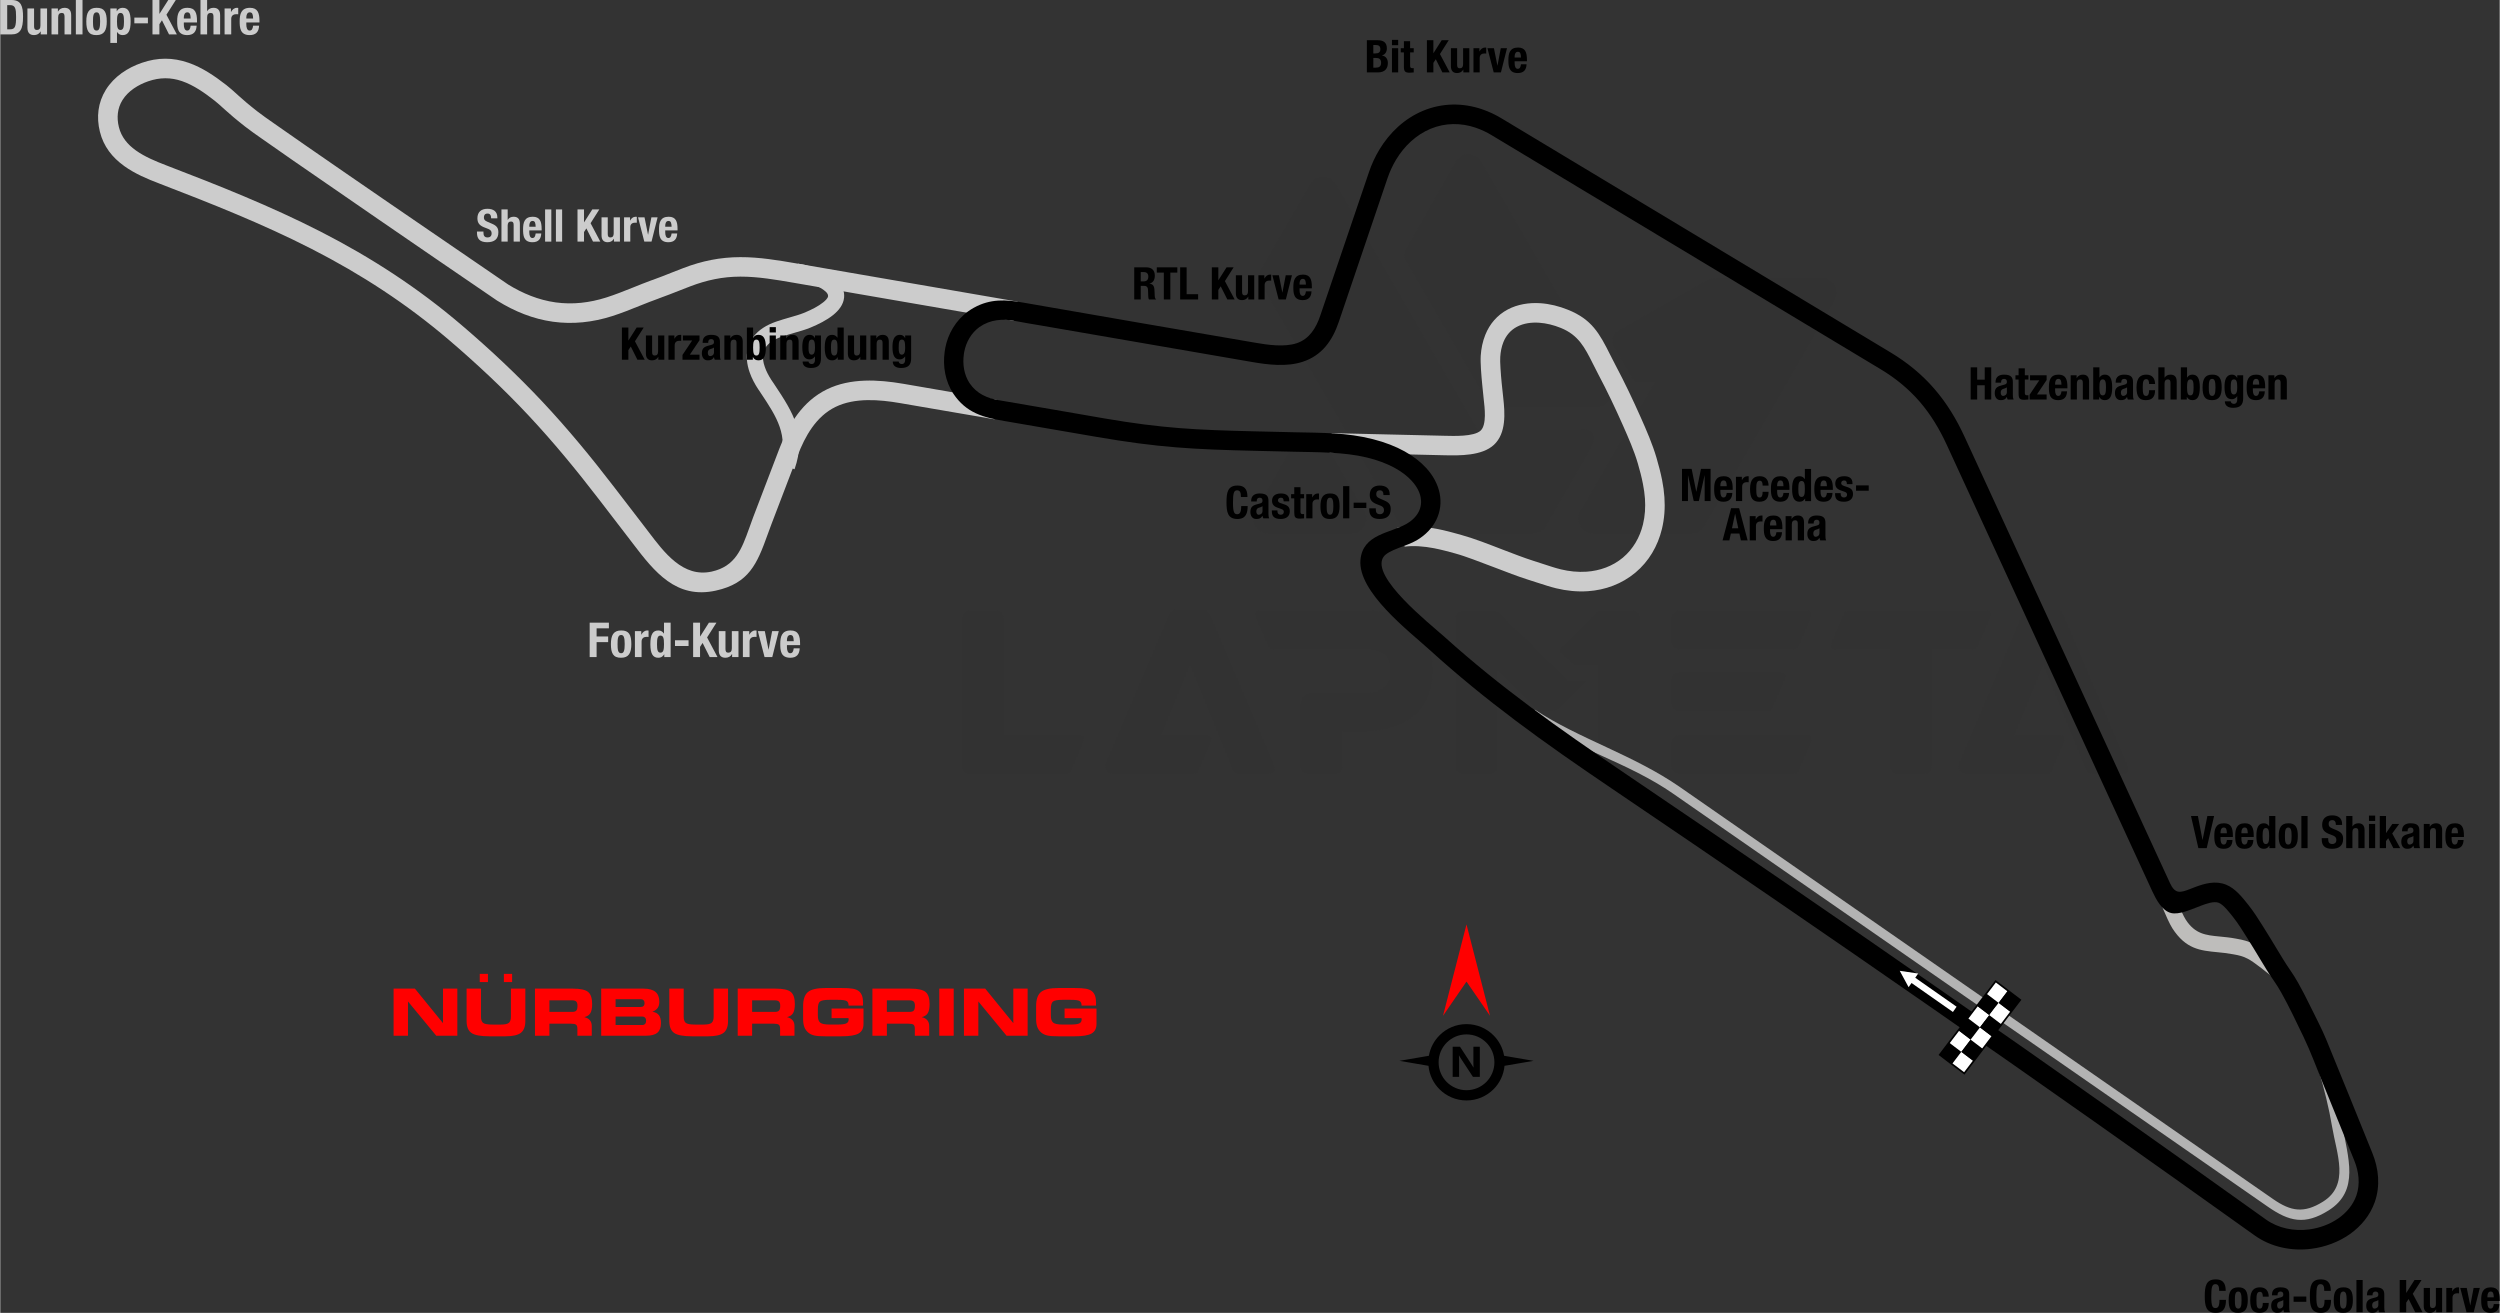
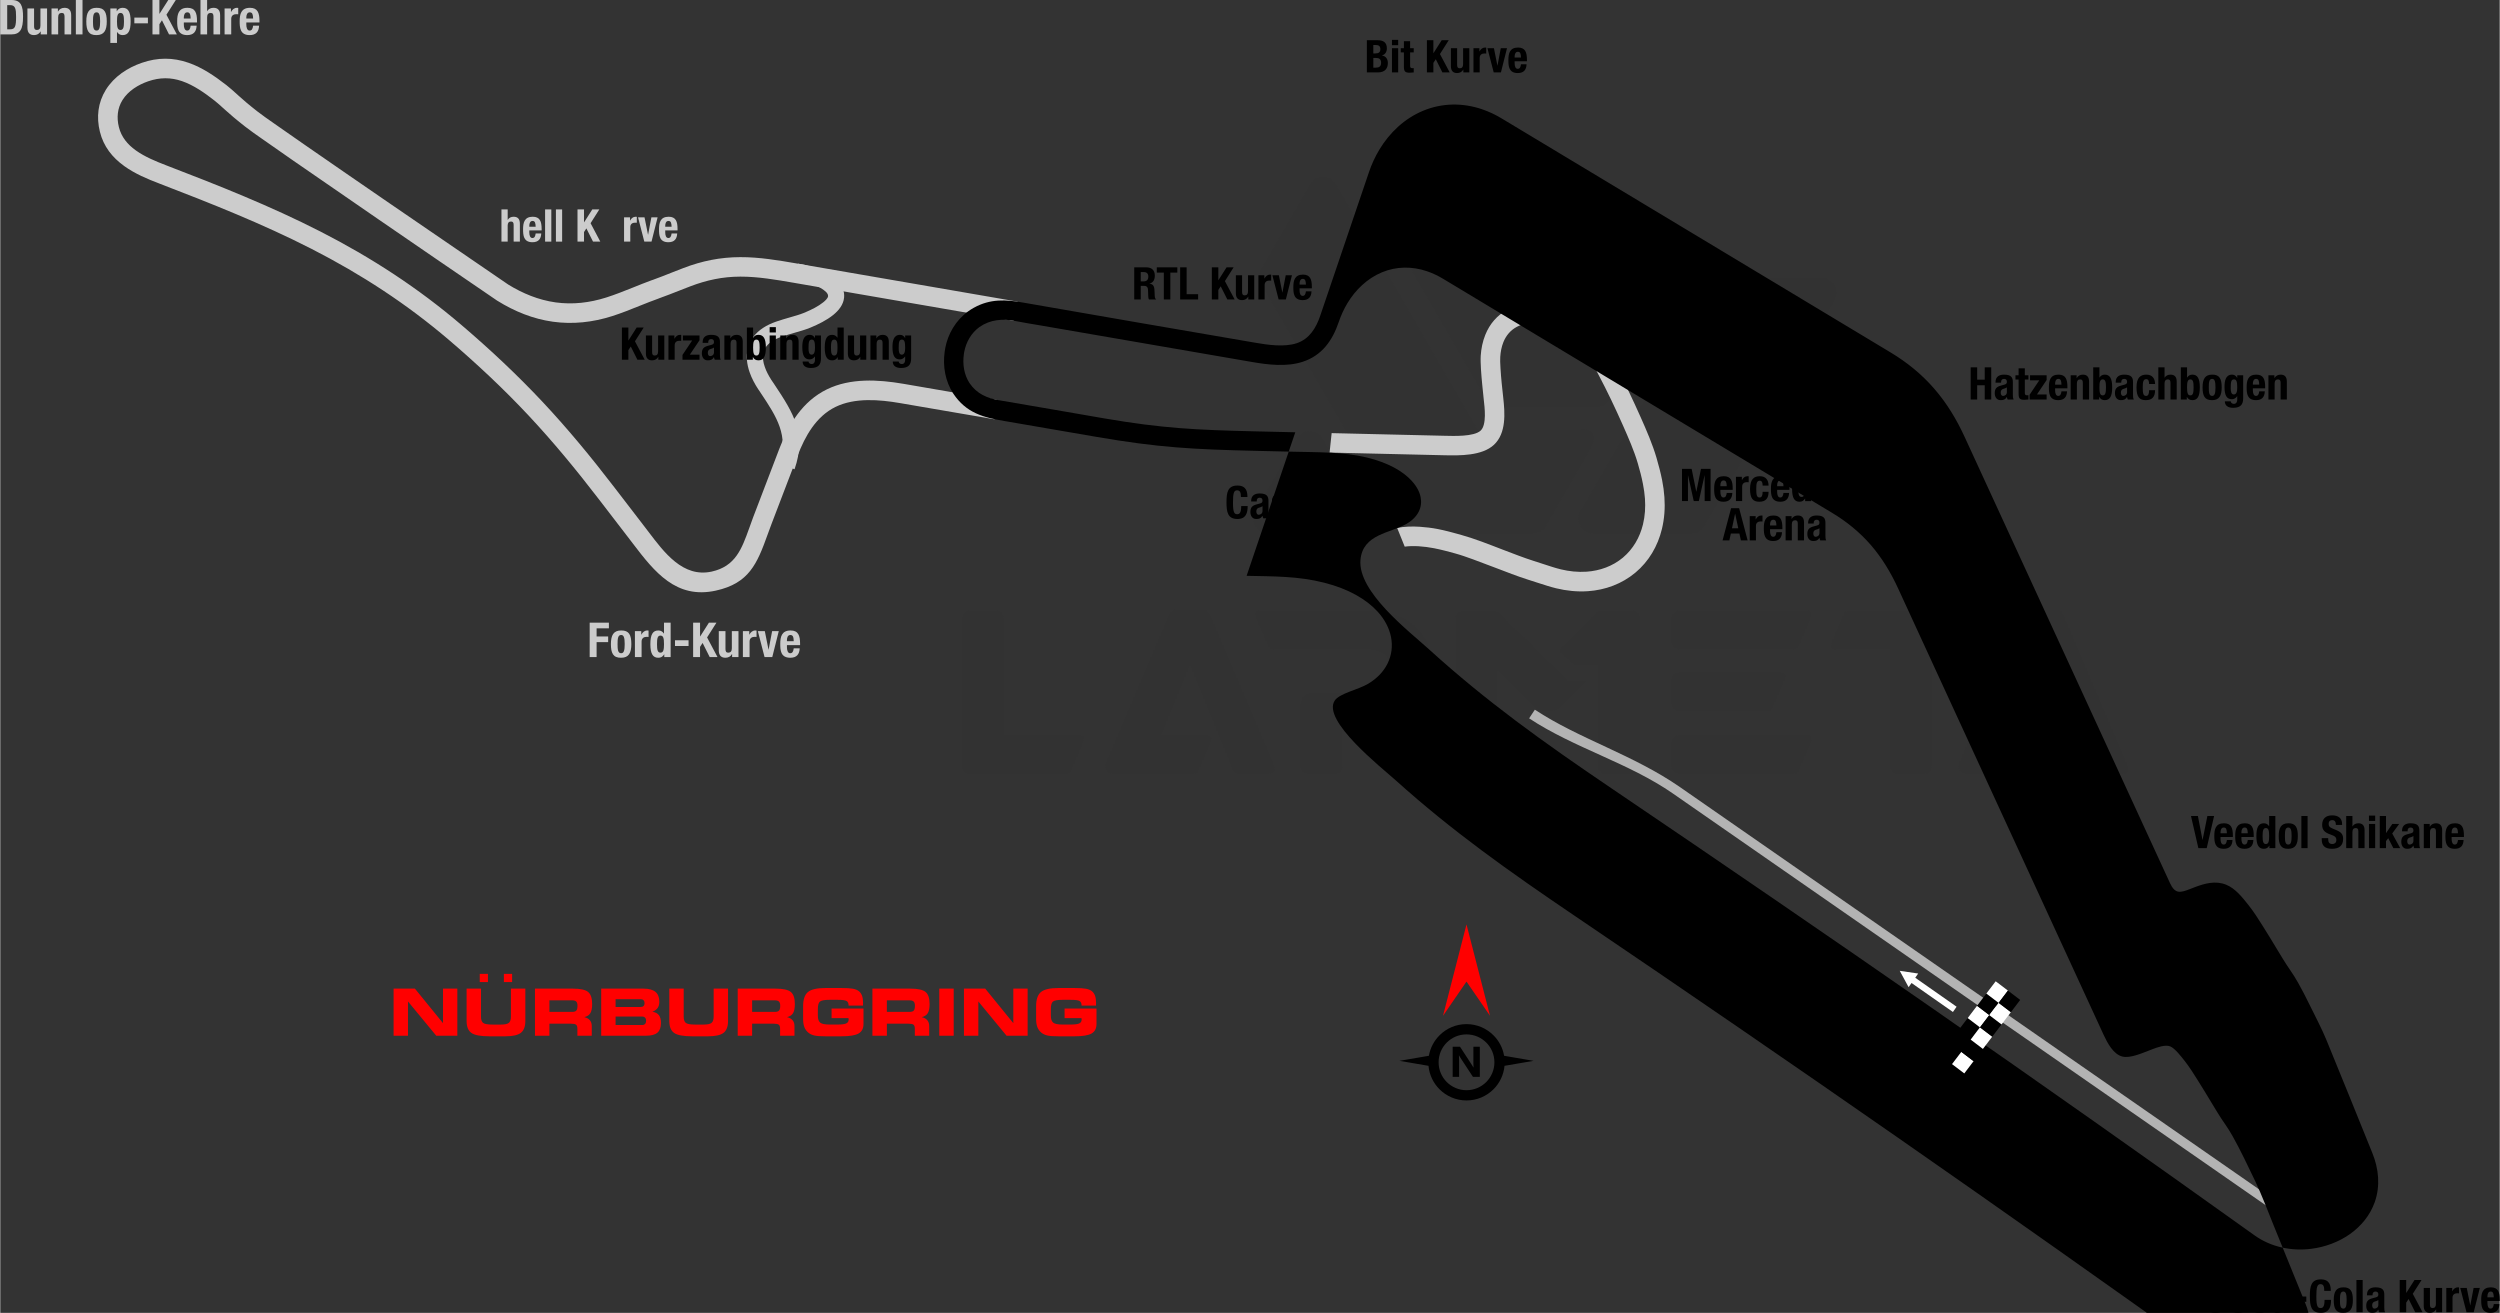
<svg xmlns="http://www.w3.org/2000/svg" xml:space="preserve" width="3003px" height="1577px" version="1.1" style="shape-rendering:geometricPrecision; text-rendering:geometricPrecision; image-rendering:optimizeQuality; fill-rule:evenodd; clip-rule:evenodd" viewBox="0 0 707.14 371.43">
  <rect x="0" y="0" width="707.14" height="371.43" fill="#333333" stroke="none" />
  <defs>
    <style type="text/css">
   
    .str0 {stroke:black;stroke-width:0.49;stroke-miterlimit:22.926}
    .fil6 {fill:none}
    .fil4 {fill:black}
    .fil2 {fill:#CCCCCC}
    .fil12 {fill:red}
    .fil5 {fill:white}
    .fil3 {fill:#BEBDBB;fill-rule:nonzero}
    .fil11 {fill:black;fill-rule:nonzero}
    .fil7 {fill:black;fill-rule:nonzero}
    .fil1 {fill:#B3B3B3;fill-rule:nonzero}
    .fil10 {fill:#CCCCCC;fill-rule:nonzero}
    .fil8 {fill:red;fill-rule:nonzero}
    .fil9 {fill:white;fill-rule:nonzero}
    .fil0 {fill:#252223;fill-opacity:0.059}
   
  </style>
  </defs>
  <g id="Layer_x0020_1">
    <path class="fil0" d="M274.26 218.97c-1.21,0 -2.19,-0.99 -2.19,-2.19l0 -41.83c0,-1.2 0.98,-2.19 2.19,-2.19l7.5 0c1.2,0 2.18,0.99 2.18,2.19l0 17.23 0 15.8 0 0.06 21.21 0c1.57,0 1.86,0.63 0.81,3.06l-2.92 6.74c-0.43,1.01 -0.93,1.13 -1.88,1.13 -8.97,0 -17.94,0 -26.9,0zm143.63 -97.54l29.21 0c3.26,0 5.17,1.44 2.34,6.35l-12.15 21.04c-0.78,1.35 -2.11,2.12 -3.66,2.12 -11.25,0 -22.49,0 -33.73,0 -1.56,0 -2.89,-0.77 -3.67,-2.12l-39.51 -68.45c-0.78,-1.34 -0.78,-2.88 0,-4.23l13.85 -23.98c0.77,-1.35 2.11,-2.12 3.66,-2.12 1.56,0 2.89,0.77 3.67,2.12l39.99 69.27zm-62.77 23.19l11.62 -20.48c0.77,-1.36 2.11,-2.14 3.67,-2.14 1.56,-0.01 2.9,0.76 3.68,2.11l11.82 20.48c0.78,1.35 0.78,2.89 0,4.23 -0.78,1.35 -2.11,2.12 -3.67,2.12l-23.43 0c-1.55,0 -2.88,-0.77 -3.66,-2.1 -0.78,-1.34 -0.79,-2.88 -0.03,-4.22zm60.24 -100.96c1.55,0 2.89,0.77 3.66,2.12l36.35 62.95c0.77,1.35 0.77,2.89 -0.01,4.24 -0.77,1.34 -2.11,2.11 -3.66,2.11l-27.7 0c-1.55,0 -2.89,-0.77 -3.66,-2.12l-22.5 -38.96c-0.7,-1.22 -0.82,-2.27 -0.13,-3.49l14 -24.68c0.8,-1.4 2,-2.17 3.65,-2.17zm52.79 64.41l-21.08 36.52c-0.78,1.34 -0.78,2.89 0,4.23 0.77,1.35 2.11,2.12 3.66,2.12l27.7 0c1.55,0 2.89,-0.77 3.67,-2.12l36.84 -63.83c0.78,-1.35 0.78,-2.89 0,-4.23 -0.77,-1.35 -2.11,-2.12 -3.66,-2.12l-27.79 0c-3.89,0 -4.02,0.29 -7.25,2.13l-21.87 12.44c-2.15,1.01 -2.97,2.88 -1.82,4.88l4.63 8.02c0.83,1.42 1,1.96 2.91,1.96l4.06 0zm-16.12 80.18l-5.31 0c-1.26,0 -1.03,0.27 -2.42,-0.98 -0.9,-0.81 -1.59,-1.45 -2.45,-2.28 -0.96,-0.92 -0.79,-1.26 0.37,-2.42l9.17 -9.16c0.42,-0.43 0.94,-0.64 1.54,-0.64l8.78 -0.01c1.2,0 2.18,0.98 2.18,2.19l0 41.83c0,1.21 -0.98,2.19 -2.18,2.19l-7.5 0c-1.2,0 -2.18,-0.98 -2.18,-2.19l0 -28.53zm22.94 30.72c-1.2,0 -2.18,-0.99 -2.18,-2.19l0 -6.55c0,-1.2 0.98,-2.19 2.18,-2.19l36.02 0c1.58,0 1.86,0.63 0.82,3.06l-2.93 6.74c-0.43,1.01 -0.93,1.13 -1.87,1.13l-32.04 0zm103.03 -30.91l-8.15 19.92 0 0.06 12.72 0c1.57,0 1.86,0.63 0.81,3.06l-2.92 6.74c-0.43,1.01 -0.93,1.13 -1.88,1.13l-22.39 0c-0.75,0 -1.4,-0.35 -1.82,-0.98 -0.42,-0.63 -0.48,-1.37 -0.19,-2.06l17.94 -42.15c0.35,-0.82 1.11,-1.33 2.01,-1.33l7.49 0c0.89,0 1.65,0.51 2.01,1.33l17.93 42.15c0.82,1.92 0.66,3.04 -1.62,3.04l-7.87 0c-0.91,0 -1.68,-0.52 -2.03,-1.37 -4,-9.85 -8.01,-19.7 -12.04,-29.54zm-31.52 -4.37l11.23 0c0.95,0 1.45,-0.12 1.88,-1.13l2.92 -6.74c1.05,-2.43 0.77,-3.06 -0.81,-3.06l-38.32 0c-0.94,0 -1.44,0.13 -1.88,1.13l-2.92 6.74c-1.04,2.44 -0.76,3.06 0.82,3.06l15.21 0 0 33.08c0,1.21 0.98,2.2 2.19,2.2l7.5 0c1.2,0 2.18,-0.99 2.18,-2.2l0 -33.08zm-71.51 0c-1.2,0 -2.18,-0.98 -2.18,-2.18l0 -6.56c0,-1.2 0.98,-2.19 2.18,-2.19l36.02 0c1.58,0 1.86,0.63 0.82,3.06l-2.93 6.74c-0.43,1.01 -0.93,1.13 -1.87,1.13l-32.04 0zm0 17.48c-1.19,0 -2.18,-0.98 -2.18,-2.18l0 -6.56c0,-1.2 0.98,-2.18 2.18,-2.18l28.61 0c1.58,0 1.87,0.62 0.82,3.05l-2.92 6.75c-0.44,1 -0.94,1.12 -1.88,1.12l-24.63 0zm-51.38 15.61l0 -27.31 11 11c0.42,0.42 0.94,0.64 1.54,0.64l3.17 0c0.6,0 1.11,-0.22 1.54,-0.64l7.71 -7.71 -3.11 0c-1.87,0 -1.48,0.23 -2.81,-1.07l-18.59 -18.28c-0.42,-0.43 -0.94,-0.65 -1.54,-0.65l-8.59 0c-1.21,0 -2.19,0.99 -2.19,2.19l0 41.83c0,1.2 0.98,2.19 2.19,2.19l7.49 0c1.21,0 2.19,-0.99 2.19,-2.19zm-67.08 -44.02c-1.58,0 -1.86,0.63 -0.82,3.06l2.93 6.74c0.43,1.01 0.93,1.13 1.88,1.13 11.17,0 14.78,0 25.95,0 3.72,0 6.77,1.47 6.77,5.58l0 1.23c0,3.78 -3.11,5.57 -6.58,5.57 -7.98,0 -7.99,0 -15.1,0 -2.13,0 -3.72,1.05 -3.72,3.63l0 17.08c0,1.2 0.98,2.19 2.18,2.19l7.5 0c1.21,0 2.19,-0.99 2.19,-2.19l0 -9.91c4.73,0 1.9,0 6.63,0 10.23,0 18.89,-5.55 18.89,-16.56l0 -1.24c0,-10.56 -7.93,-16.31 -17.94,-16.31 -12.77,0 -17.99,0 -30.76,0zm-19.91 15.3l-8.15 19.92 0 0.06 12.71 0c1.58,0 1.87,0.63 0.82,3.06l-2.92 6.74c-0.44,1.01 -0.94,1.13 -1.88,1.13l-22.39 0c-0.76,0 -1.41,-0.35 -1.82,-0.98 -0.42,-0.63 -0.49,-1.37 -0.19,-2.06l17.94 -42.15c0.35,-0.82 1.11,-1.33 2.01,-1.33l7.48 0c0.9,0 1.66,0.51 2.01,1.33l17.94 42.15c0.82,1.92 0.65,3.04 -1.62,3.04l-7.87 0c-0.91,0 -1.69,-0.52 -2.03,-1.37 -4,-9.85 -8.01,-19.7 -12.04,-29.54z" />
    <path class="fil1" d="M434.16 200.78c12.54,8.29 27.84,12.73 41.08,21.92l167.77 116.53c5.04,3.51 8.74,4.1 14.1,0.76 7.66,-4.76 3.91,-13.44 2.59,-21.3 -1.72,-10.31 -5.52,-22.63 -9.94,-32.68l2.69 -1.18c4.51,10.25 8.39,22.83 10.15,33.38 1.54,9.21 5.08,18.67 -3.94,24.28 -6.64,4.14 -11.03,3.15 -17.18,-1.13l-168.23 -116.84c-12.53,-8.71 -27.97,-12.87 -40.71,-21.29l1.62 -2.45z" />
    <path class="fil2" d="M225.68 74.58l-0.57 4.51c2.37,0.37 5.23,1.28 7.21,2.52 0.66,0.42 1.96,1.27 1.88,2.18 -0.06,0.65 -0.92,1.38 -1.4,1.76 -1.41,1.14 -3.28,2.06 -4.98,2.78l0 0.01 -0.42 0.17c-1.22,0.5 -2.62,0.88 -3.89,1.25 -1.36,0.39 -2.72,0.79 -4.05,1.25 -1.29,0.45 -2.56,1.03 -3.7,1.79 -2.09,1.39 -3.61,3.25 -4.25,5.7 -0.58,2.27 -0.27,4.62 0.49,6.81 0.6,1.73 1.49,3.38 2.47,4.87l0.03 0.02 0.79 1.19c4.36,6.54 7.84,11.87 5.15,19.84l4.28 1.53c3.41,-9.91 -0.22,-15.76 -5.65,-23.91l-1.03 -1.53 0.01 0c-0.7,-1.1 -1.33,-2.28 -1.75,-3.51 -0.46,-1.31 -0.74,-2.8 -0.38,-4.17 0.34,-1.31 1.25,-2.31 2.36,-3.04 0.82,-0.55 1.74,-0.97 2.67,-1.29 1.26,-0.44 2.55,-0.81 3.82,-1.18 1.44,-0.42 2.98,-0.84 4.36,-1.41l0.09 -0.04 0.01 0c2.2,-0.91 4.57,-2.08 6.43,-3.58 1.53,-1.24 2.88,-2.87 3.07,-4.9 0.26,-2.89 -1.69,-5 -3.98,-6.44 -2.49,-1.56 -6.11,-2.73 -9.07,-3.18z" />
    <path class="fil3" d="M610.07 252.65c-0.45,-1.16 0.12,-2.46 1.28,-2.9 1.16,-0.45 2.46,0.12 2.9,1.28 0.01,0.02 2.78,7.19 4.05,9.15 2.64,4.1 5.71,4.4 9.52,4.77 1.46,0.14 3.02,0.29 4.67,0.6l0.42 0.08c1.59,0.3 2.85,0.54 4.93,1.58 2.19,1.08 7.19,5.19 7.2,5.2 0.95,0.79 1.08,2.2 0.29,3.16 -0.79,0.95 -2.2,1.08 -3.16,0.29 -0.01,-0.01 -4.53,-3.73 -6.33,-4.62 -1.55,-0.77 -2.53,-0.96 -3.76,-1.19l-0.44 -0.08c-1.52,-0.29 -2.92,-0.43 -4.25,-0.56 -5.01,-0.48 -9.06,-0.87 -12.88,-6.8 -1.49,-2.32 -4.44,-9.94 -4.44,-9.96z" />
    <path class="fil2" d="M287.83 85.34l-62.51 -10.8c-5.26,-0.91 -10.59,-1.81 -15.95,-1.79 -5.67,0.01 -10.84,1.07 -16.14,3.1 -1.06,0.4 -2.11,0.82 -3.16,1.23 -1.76,0.7 -3.53,1.41 -5.32,2.05l-0.39 0.14 -0.01 -0.01c-1.79,0.65 -3.56,1.37 -5.33,2.08 -2.51,1 -5.04,2.02 -7.62,2.84 -4.66,1.47 -9.45,2.05 -14.31,1.37 -4.8,-0.68 -9.26,-2.51 -13.37,-5.04 -11.23,-7.67 -22.44,-15.34 -33.64,-23.03 -8.03,-5.52 -16.07,-11.04 -24.08,-16.6 -2.91,-2.02 -5.82,-4.04 -8.72,-6.08 -1.51,-1.06 -3.1,-2.15 -4.56,-3.29 -1.07,-0.83 -2.12,-1.69 -3.16,-2.56 -0.71,-0.61 -1.42,-1.22 -2.11,-1.85l-0.71 -0.64c-0.91,-0.83 -1.81,-1.62 -2.77,-2.38 -3.27,-2.54 -6.8,-4.97 -10.74,-6.33 -4.42,-1.53 -8.71,-1.52 -13.15,0.01 -4.09,1.4 -7.89,3.91 -10.21,7.63 -2.26,3.65 -2.71,7.74 -1.69,11.88 1.03,4.16 3.48,7.26 6.9,9.72 3,2.16 6.47,3.62 9.9,4.93 14.58,5.61 29.17,11.38 43.1,18.5 14.02,7.17 26.9,15.55 38.89,25.79 7.87,6.73 15.39,13.76 22.47,21.32 7.03,7.51 13.55,15.44 19.82,23.6l8.8 11.45 0.99 1.3c6.06,7.94 12.18,15.69 23.41,13.21 9.37,-2.07 11.64,-7.56 14.6,-15.77 0.35,-0.98 0.7,-1.94 1.07,-2.91l7.46 -19.52c2.1,-5.5 5.22,-11.09 10.72,-13.77 5.47,-2.67 12.42,-2.08 18.23,-1.08l26.73 4.59 1.07 -5.42 -26.87 -4.63c-7.08,-1.21 -14.94,-1.67 -21.58,1.56 -6.9,3.36 -10.82,9.83 -13.47,16.78l-7.46 19.52c-0.38,1 -0.73,2.01 -1.09,3.02 -2.11,5.85 -3.88,10.76 -10.6,12.25 -8.16,1.8 -13.5,-5.51 -17.83,-11.18l-0.99 -1.3 -8.8 -11.45c-6.38,-8.32 -13.02,-16.39 -20.19,-24.04 -7.22,-7.7 -14.88,-14.87 -22.9,-21.72 -12.32,-10.53 -25.56,-19.14 -39.98,-26.51 -14.1,-7.21 -28.86,-13.06 -43.63,-18.73 -2.96,-1.14 -6.07,-2.41 -8.65,-4.26 -2.3,-1.66 -4.06,-3.76 -4.75,-6.57 -0.65,-2.64 -0.44,-5.3 1.02,-7.64 1.63,-2.61 4.44,-4.33 7.3,-5.32 3.22,-1.11 6.35,-1.14 9.56,-0.03 3.31,1.14 6.4,3.33 9.14,5.47 0.85,0.66 1.65,1.39 2.44,2.11l0.75 0.67c0.73,0.67 1.48,1.31 2.23,1.95 1.09,0.92 2.21,1.82 3.34,2.7 1.48,1.16 3.09,2.26 4.62,3.34 2.92,2.06 5.86,4.1 8.79,6.14 8.05,5.58 16.11,11.13 24.18,16.67 11.21,7.7 22.43,15.4 33.66,23.05l0.12 0.07c4.81,2.98 10.01,5.1 15.63,5.89 5.69,0.79 11.27,0.16 16.73,-1.57 2.7,-0.85 5.36,-1.94 7.99,-2.99 1.75,-0.7 3.5,-1.39 5.28,-2.03l0 -0.01 0.27 -0.1c1.85,-0.66 3.66,-1.37 5.48,-2.09 1.04,-0.41 2.07,-0.81 3.11,-1.21 4.65,-1.78 9.2,-2.75 14.18,-2.76 5,-0.01 10.11,0.88 15.03,1.73l62.36 10.78 1.07 -5.43z" />
    <path class="fil2" d="M376.09 128.04l32.45 0.76c4.31,0.1 10.67,0.2 14.05,-2.96 3.53,-3.3 3.11,-8.99 2.62,-13.37 -0.16,-1.38 -0.31,-2.75 -0.44,-4.13 -0.13,-1.39 -0.25,-2.77 -0.33,-4.16 -0.04,-0.62 -0.08,-1.25 -0.09,-1.88 -0.01,-0.43 -0.01,-0.87 0.02,-1.3 0.09,-1.43 0.35,-2.87 0.89,-4.21 0.76,-1.88 2.03,-3.39 3.83,-4.34 1.9,-1.01 4.14,-1.29 6.27,-1.15 2.09,0.14 4.18,0.68 6.13,1.47 4.98,2 6.79,5.53 9.06,10.07 0.5,1.01 1.01,2.01 1.53,3 2.51,4.72 4.85,9.65 7.01,14.53 1.5,3.39 3.15,7.13 4.19,10.69 0.56,1.92 1.08,3.87 1.46,5.85 0.27,1.37 0.47,2.75 0.57,4.15 0.17,2.45 0.02,4.92 -0.56,7.3 -0.89,3.67 -2.79,6.98 -5.7,9.42 -2.91,2.42 -6.5,3.7 -10.25,3.96 -2.46,0.17 -4.92,-0.09 -7.31,-0.67 -1.6,-0.39 -3.2,-0.93 -4.76,-1.44 -0.96,-0.31 -1.92,-0.63 -2.88,-0.93 -2.93,-0.93 -5.85,-2.09 -8.73,-3.18 -3.91,-1.5 -8.04,-3.16 -12.08,-4.27 -2.09,-0.58 -4.22,-1.16 -6.35,-1.58 -1.7,-0.33 -3.35,-0.52 -5.07,-0.64 -2.32,-0.16 -4.48,-0.04 -6.42,0.32l2.14 5.3c1.2,-0.16 2.52,-0.19 3.91,-0.11 1.49,0.1 2.91,0.27 4.38,0.56 2,0.39 4,0.93 5.97,1.47 1.75,0.48 3.5,1.11 5.21,1.73 2.12,0.77 4.23,1.58 6.35,2.39 2.97,1.13 6,2.33 9.03,3.29 0.94,0.3 1.89,0.6 2.83,0.91 1.71,0.55 3.43,1.12 5.18,1.55 2.92,0.71 5.95,1.02 8.96,0.82 4.94,-0.34 9.62,-2.06 13.44,-5.25 3.83,-3.2 6.34,-7.52 7.51,-12.35 0.71,-2.93 0.92,-5.96 0.71,-8.96 -0.11,-1.64 -0.33,-3.24 -0.65,-4.85 -0.42,-2.13 -0.99,-4.25 -1.59,-6.33 -1.11,-3.8 -2.82,-7.75 -4.43,-11.37 -2.22,-5.01 -4.63,-10.06 -7.2,-14.9 -0.51,-0.95 -0.99,-1.91 -1.47,-2.87 -3.04,-6.09 -5.23,-10.04 -11.94,-12.74 -2.49,-1.01 -5.16,-1.68 -7.84,-1.86 -3.15,-0.2 -6.4,0.29 -9.21,1.78 -2.97,1.58 -5.1,4.06 -6.35,7.18 -0.76,1.88 -1.16,3.9 -1.29,5.92 -0.04,0.58 -0.03,1.17 -0.02,1.75 0.02,0.7 0.05,1.4 0.09,2.09 0.09,1.46 0.22,2.91 0.36,4.36 0.13,1.4 0.27,2.81 0.43,4.21 0.24,2.14 0.89,7.09 -0.88,8.75 -1.91,1.78 -7.74,1.52 -10.16,1.47l-32 -0.75 -0.58 5.5z" />
-     <path class="fil4" d="M637.78 349.51c4.66,3.33 10.49,4.52 16.12,3.79 3.85,-0.5 7.65,-1.9 10.83,-4.13 3.21,-2.27 5.73,-5.34 7.05,-9.06 1.62,-4.61 1.13,-9.46 -0.69,-13.93 -4.33,-10.65 -8.61,-21.37 -13,-32 -1.31,-3.18 -3.16,-6.68 -4.69,-9.8 -1.05,-2.14 -2.11,-4.23 -3.28,-6.3 -0.75,-1.32 -1.5,-2.54 -2.37,-3.78 -0.67,-0.96 -1.3,-1.94 -1.92,-2.95 -0.52,-0.84 -1.03,-1.69 -1.54,-2.53 -1.4,-2.32 -2.79,-4.63 -4.24,-6.91 -1.22,-1.94 -2.54,-4.02 -3.97,-5.82 -1.73,-2.17 -3.69,-4.71 -6.34,-5.79 -3.01,-1.22 -6.07,-0.37 -8.98,0.74l-1.23 0.48c-2.78,1.07 -4.19,1.47 -5.66,-1.63l-58.16 -126.37c-2.25,-4.89 -5.01,-9.46 -8.54,-13.53 -3.56,-4.11 -7.71,-7.48 -12.37,-10.28l-110.03 -66.2c-1.76,-1.06 -3.63,-1.95 -5.58,-2.61 -5.48,-1.86 -11.27,-1.79 -16.63,0.43 -5.26,2.18 -9.49,6.18 -12.4,11.02 -1.21,2.01 -2.19,4.15 -2.94,6.37l-13.78 40.6c-1.16,3.44 -3.06,6.6 -6.68,7.79 -3.51,1.15 -8.15,0.47 -11.72,-0.15 -21.84,-3.77 -43.7,-7.49 -65.52,-11.33 -5.05,-0.89 -9.42,-1.15 -14.1,1.45 -0.57,0.31 -1.06,0.63 -1.58,1 -3.55,2.56 -5.72,6.39 -6.49,10.37l-0.02 0.16 0 0.02c-0.07,0.33 -0.11,0.63 -0.15,0.89 -0.57,4.14 0.18,8.37 2.45,11.85 3.66,5.46 8.43,6.71 14.43,7.74 8.71,1.5 17.42,3 26.13,4.5 17.58,3.02 27.06,3.53 45.38,3.95l10.33 0.24c6.73,0.16 14.23,0.06 20.74,1.64 5.99,1.45 10.18,3.86 12.69,6.61l0 0.01c1.38,1.5 2.21,3.07 2.51,4.59 0.28,1.42 0.11,2.8 -0.5,4.04 -0.65,1.32 -1.79,2.52 -3.41,3.47 -4.61,2.72 -12.46,2.88 -13.11,10.24 -0.8,9.07 13.7,20.13 19.45,25.36 16.03,14.56 32.08,26.09 51.52,39.24 61.93,41.91 120.87,82.8 181.99,126.51zm-271.4 -227.21l-11.55 -0.27c-16.58,-0.39 -26.06,-0.84 -42.43,-3.65 -9.87,-1.7 -19.75,-3.44 -29.63,-5.11 -3.54,-0.59 -6.46,-1.81 -8.55,-4.88 -1.52,-2.33 -2.01,-5.24 -1.61,-8.14 0.03,-0.25 0.07,-0.46 0.1,-0.63l0 0 0.03 -0.14c0.52,-2.7 1.96,-5.27 4.29,-6.96 3.06,-2.12 6.56,-2.42 10.13,-1.7 2.24,0.45 4.62,0.82 6.89,1.21 20.02,3.46 40.04,6.92 60.06,10.38 4.6,0.8 9.83,1.43 14.36,-0.05 5.45,-1.78 8.42,-5.98 10.21,-11.26l13.77 -40.61c0.63,-1.85 1.44,-3.63 2.44,-5.3 2.31,-3.83 5.63,-7.03 9.79,-8.76 4.1,-1.7 8.55,-1.72 12.73,-0.3 1.59,0.54 3.1,1.26 4.53,2.12l110.03 66.2c4.15,2.49 7.85,5.49 11.03,9.15 3.18,3.68 5.66,7.83 7.69,12.24l58.18 126.38c1.03,2.2 2.74,5.53 5.37,6.11 2.16,0.47 5.28,-0.9 7.28,-1.66 0.39,-0.16 0.79,-0.31 1.19,-0.46 1.3,-0.49 3.57,-1.34 4.96,-0.78 1.38,0.56 3.16,2.94 4.09,4.1 1.33,1.68 2.57,3.66 3.71,5.48 1.39,2.2 2.74,4.43 4.08,6.66 0.52,0.86 1.04,1.73 1.57,2.58 0.67,1.1 1.37,2.15 2.11,3.21 0.77,1.1 1.43,2.18 2.09,3.34 2.24,3.98 4.38,8.53 6.37,12.67 1.9,3.96 3.6,8.53 5.27,12.64 3,7.38 6,14.76 9,22.15 1.3,3.19 1.77,6.7 0.61,10.01 -0.93,2.63 -2.76,4.78 -5.02,6.38 -2.45,1.72 -5.37,2.79 -8.34,3.18 -4.26,0.55 -8.7,-0.3 -12.23,-2.82 -60.94,-43.57 -119.58,-84.41 -181.32,-126.2 -19.19,-12.99 -35.14,-24.3 -51.02,-38.58 -4.11,-3.69 -21.09,-17.06 -17.32,-22.65 1.35,-2.02 6.61,-3.06 9.4,-4.71 2.57,-1.52 4.43,-3.51 5.54,-5.76 1.15,-2.34 1.48,-4.91 0.97,-7.51 -0.5,-2.49 -1.77,-4.98 -3.86,-7.25l-0.01 0c-3.09,-3.37 -8.06,-6.33 -15.02,-8.1 -7.48,-1.9 -14.36,-1.77 -21.96,-1.95z" />
+     <path class="fil4" d="M637.78 349.51c4.66,3.33 10.49,4.52 16.12,3.79 3.85,-0.5 7.65,-1.9 10.83,-4.13 3.21,-2.27 5.73,-5.34 7.05,-9.06 1.62,-4.61 1.13,-9.46 -0.69,-13.93 -4.33,-10.65 -8.61,-21.37 -13,-32 -1.31,-3.18 -3.16,-6.68 -4.69,-9.8 -1.05,-2.14 -2.11,-4.23 -3.28,-6.3 -0.75,-1.32 -1.5,-2.54 -2.37,-3.78 -0.67,-0.96 -1.3,-1.94 -1.92,-2.95 -0.52,-0.84 -1.03,-1.69 -1.54,-2.53 -1.4,-2.32 -2.79,-4.63 -4.24,-6.91 -1.22,-1.94 -2.54,-4.02 -3.97,-5.82 -1.73,-2.17 -3.69,-4.71 -6.34,-5.79 -3.01,-1.22 -6.07,-0.37 -8.98,0.74l-1.23 0.48c-2.78,1.07 -4.19,1.47 -5.66,-1.63l-58.16 -126.37c-2.25,-4.89 -5.01,-9.46 -8.54,-13.53 -3.56,-4.11 -7.71,-7.48 -12.37,-10.28l-110.03 -66.2c-1.76,-1.06 -3.63,-1.95 -5.58,-2.61 -5.48,-1.86 -11.27,-1.79 -16.63,0.43 -5.26,2.18 -9.49,6.18 -12.4,11.02 -1.21,2.01 -2.19,4.15 -2.94,6.37l-13.78 40.6c-1.16,3.44 -3.06,6.6 -6.68,7.79 -3.51,1.15 -8.15,0.47 -11.72,-0.15 -21.84,-3.77 -43.7,-7.49 -65.52,-11.33 -5.05,-0.89 -9.42,-1.15 -14.1,1.45 -0.57,0.31 -1.06,0.63 -1.58,1 -3.55,2.56 -5.72,6.39 -6.49,10.37l-0.02 0.16 0 0.02c-0.07,0.33 -0.11,0.63 -0.15,0.89 -0.57,4.14 0.18,8.37 2.45,11.85 3.66,5.46 8.43,6.71 14.43,7.74 8.71,1.5 17.42,3 26.13,4.5 17.58,3.02 27.06,3.53 45.38,3.95l10.33 0.24c6.73,0.16 14.23,0.06 20.74,1.64 5.99,1.45 10.18,3.86 12.69,6.61l0 0.01c1.38,1.5 2.21,3.07 2.51,4.59 0.28,1.42 0.11,2.8 -0.5,4.04 -0.65,1.32 -1.79,2.52 -3.41,3.47 -4.61,2.72 -12.46,2.88 -13.11,10.24 -0.8,9.07 13.7,20.13 19.45,25.36 16.03,14.56 32.08,26.09 51.52,39.24 61.93,41.91 120.87,82.8 181.99,126.51zm-271.4 -227.21l-11.55 -0.27c-16.58,-0.39 -26.06,-0.84 -42.43,-3.65 -9.87,-1.7 -19.75,-3.44 -29.63,-5.11 -3.54,-0.59 -6.46,-1.81 -8.55,-4.88 -1.52,-2.33 -2.01,-5.24 -1.61,-8.14 0.03,-0.25 0.07,-0.46 0.1,-0.63l0 0 0.03 -0.14c0.52,-2.7 1.96,-5.27 4.29,-6.96 3.06,-2.12 6.56,-2.42 10.13,-1.7 2.24,0.45 4.62,0.82 6.89,1.21 20.02,3.46 40.04,6.92 60.06,10.38 4.6,0.8 9.83,1.43 14.36,-0.05 5.45,-1.78 8.42,-5.98 10.21,-11.26c0.63,-1.85 1.44,-3.63 2.44,-5.3 2.31,-3.83 5.63,-7.03 9.79,-8.76 4.1,-1.7 8.55,-1.72 12.73,-0.3 1.59,0.54 3.1,1.26 4.53,2.12l110.03 66.2c4.15,2.49 7.85,5.49 11.03,9.15 3.18,3.68 5.66,7.83 7.69,12.24l58.18 126.38c1.03,2.2 2.74,5.53 5.37,6.11 2.16,0.47 5.28,-0.9 7.28,-1.66 0.39,-0.16 0.79,-0.31 1.19,-0.46 1.3,-0.49 3.57,-1.34 4.96,-0.78 1.38,0.56 3.16,2.94 4.09,4.1 1.33,1.68 2.57,3.66 3.71,5.48 1.39,2.2 2.74,4.43 4.08,6.66 0.52,0.86 1.04,1.73 1.57,2.58 0.67,1.1 1.37,2.15 2.11,3.21 0.77,1.1 1.43,2.18 2.09,3.34 2.24,3.98 4.38,8.53 6.37,12.67 1.9,3.96 3.6,8.53 5.27,12.64 3,7.38 6,14.76 9,22.15 1.3,3.19 1.77,6.7 0.61,10.01 -0.93,2.63 -2.76,4.78 -5.02,6.38 -2.45,1.72 -5.37,2.79 -8.34,3.18 -4.26,0.55 -8.7,-0.3 -12.23,-2.82 -60.94,-43.57 -119.58,-84.41 -181.32,-126.2 -19.19,-12.99 -35.14,-24.3 -51.02,-38.58 -4.11,-3.69 -21.09,-17.06 -17.32,-22.65 1.35,-2.02 6.61,-3.06 9.4,-4.71 2.57,-1.52 4.43,-3.51 5.54,-5.76 1.15,-2.34 1.48,-4.91 0.97,-7.51 -0.5,-2.49 -1.77,-4.98 -3.86,-7.25l-0.01 0c-3.09,-3.37 -8.06,-6.33 -15.02,-8.1 -7.48,-1.9 -14.36,-1.77 -21.96,-1.95z" />
    <g id="_1726559190800">
      <g>
        <rect class="fil4" transform="matrix(0.819 -1.077 1.077 0.819 548.717 298.418)" width="3.22" height="3.22" />
-         <rect class="fil5" transform="matrix(0.819 -1.077 1.077 0.819 551.354 294.953)" width="3.22" height="3.22" />
        <rect class="fil4" transform="matrix(0.819 -1.077 1.077 0.819 553.99 291.487)" width="3.22" height="3.22" />
        <rect class="fil5" transform="matrix(0.819 -1.077 1.077 0.819 556.627 288.021)" width="3.22" height="3.22" />
        <rect class="fil4" transform="matrix(0.819 -1.077 1.077 0.819 559.264 284.555)" width="3.22" height="3.22" />
        <rect class="fil5" transform="matrix(0.819 -1.077 1.077 0.819 561.901 281.089)" width="3.22" height="3.22" />
        <rect class="fil5" transform="matrix(0.819 -1.077 1.077 0.819 552.183 301.055)" width="3.22" height="3.22" />
        <rect class="fil4" transform="matrix(0.819 -1.077 1.077 0.819 554.82 297.589)" width="3.22" height="3.22" />
        <rect class="fil5" transform="matrix(0.819 -1.077 1.077 0.819 557.456 294.123)" width="3.22" height="3.22" />
        <rect class="fil4" transform="matrix(0.819 -1.077 1.077 0.819 560.093 290.657)" width="3.22" height="3.22" />
        <rect class="fil5" transform="matrix(0.819 -1.077 1.077 0.819 562.73 287.192)" width="3.22" height="3.22" />
        <rect class="fil4" transform="matrix(0.819 -1.077 1.077 0.819 565.367 283.726)" width="3.22" height="3.22" />
      </g>
-       <polygon class="fil6 str0" points="564.54,277.62 568,280.26 571.47,282.9 568.83,286.36 566.2,289.83 563.56,293.29 560.92,296.76 558.29,300.23 555.65,303.69 552.18,301.06 548.72,298.42 551.35,294.95 553.99,291.49 556.63,288.02 559.26,284.55 561.9,281.09 " />
    </g>
    <g id="_1726559190464">
      <path class="fil7" d="M414.82 289.74c2.98,0 5.68,1.21 7.63,3.17l0.01 0c1.54,1.54 2.62,3.55 3,5.79l8.33 1.43 -8.21 1.41c-0.24,2.59 -1.39,4.91 -3.12,6.64l-0.01 0c-1.95,1.95 -4.65,3.16 -7.63,3.16 -2.98,0 -5.68,-1.21 -7.63,-3.16 -1.73,-1.73 -2.88,-4.05 -3.12,-6.64l-8.21 -1.41 8.32 -1.43c0.39,-2.24 1.47,-4.25 3.01,-5.79l0 0c1.95,-1.96 4.65,-3.17 7.63,-3.17zm3.77 14.93l-1.94 0 -3.52 -5.36c-0.2,-0.32 -0.34,-0.55 -0.42,-0.71l-0.03 0c0.03,0.3 0.05,0.76 0.05,1.38l0 4.69 -1.82 0 0 -8.53 2.08 0 3.38 5.19c0.16,0.24 0.3,0.47 0.43,0.7l0.02 0c-0.03,-0.2 -0.05,-0.59 -0.05,-1.18l0 -4.71 1.82 0 0 8.53zm1.82 -9.71c-1.43,-1.43 -3.4,-2.31 -5.59,-2.31 -2.18,0 -4.15,0.88 -5.58,2.31 -1.43,1.42 -2.31,3.4 -2.31,5.58 0,2.18 0.88,4.16 2.31,5.59 1.43,1.42 3.4,2.31 5.58,2.31 2.19,0 4.16,-0.89 5.59,-2.31 1.42,-1.43 2.31,-3.41 2.31,-5.59 0,-2.18 -0.88,-4.16 -2.31,-5.58z" />
      <polygon class="fil8" points="414.82,277.71 408.18,287.38 414.82,261.53 421.47,287.38 " />
    </g>
    <polygon class="fil9" points="540.73,278.11 552.44,286.31 553.48,284.82 541.78,276.62 542.61,275.43 537.39,274.66 539.9,279.29 " />
    <path class="fil10" d="M166.75 185.9l1.96 0 0 -4.23 3.27 0 0 -1.61 -3.27 0 0 -2.29 3.48 0 0 -1.61 -5.44 0 0 9.74zm6.01 -3.67c0,2.55 0.63,3.9 2.89,3.86 2.16,0 2.89,-1.35 2.89,-3.86 0,-2.55 -0.62,-3.9 -2.89,-3.86 -2.15,0 -2.89,1.35 -2.89,3.86zm1.88 0c0,-1.5 0.09,-2.58 1.01,-2.58 0.77,0 1.01,0.75 1.01,2.58 0,1.83 -0.24,2.58 -1.01,2.58 -0.92,0 -1.01,-1.08 -1.01,-2.58zm4.91 3.67l1.89 0 0 -4.4c0,-0.99 0.73,-1.33 1.39,-1.33 0.19,0 0.39,0.02 0.58,0.03l0 -1.8c-0.11,-0.01 -0.23,-0.03 -0.34,-0.03 -0.77,0 -1.31,0.47 -1.69,1.18l-0.03 0 0 -0.99 -1.8 0 0 7.34zm6.25 -3.67c0,-1.59 0.16,-2.41 0.98,-2.41 0.83,0 1,0.82 1,2.41 0,1.6 -0.17,2.42 -1,2.42 -0.82,0 -0.98,-0.82 -0.98,-2.42zm2.06 3.67l1.8 0 0 -9.74 -1.88 0 0 3.08 -0.03 0c-0.4,-0.58 -0.87,-0.87 -1.58,-0.87 -1.54,0 -2.25,1.13 -2.25,3.86 0,2.73 0.71,3.86 2.25,3.86 0.73,0 1.25,-0.28 1.66,-0.97l0.03 0 0 0.78zm3.03 -4.75l0 1.61 3.84 0 0 -1.61 -3.84 0zm5.13 -4.99l0 9.74 1.96 0 0 -2.89 0.72 -1.11 2.01 4 2.21 0 -2.95 -5.56 2.65 -4.18 -2.13 0 -2.48 3.9 -0.03 0 0 -3.9 -1.96 0zm11.03 9.74l1.8 0 0 -7.34 -1.88 0 0 4.87c0,0.82 -0.36,1.22 -1,1.22 -0.56,0 -0.8,-0.29 -0.8,-1.03l0 -5.06 -1.89 0 0 5.44c0,1.45 0.7,2.09 1.87,2.09 0.79,0 1.48,-0.33 1.87,-1.05l0.03 0 0 0.86zm3.05 0l1.89 0 0 -4.4c0,-0.99 0.73,-1.33 1.39,-1.33 0.19,0 0.39,0.02 0.58,0.03l0 -1.8c-0.11,-0.01 -0.23,-0.03 -0.34,-0.03 -0.78,0 -1.31,0.47 -1.69,1.18l-0.03 0 0 -0.99 -1.8 0 0 7.34zm7.27 -2.09l-0.02 0 -1.05 -5.25 -1.97 0 1.9 7.34 2.18 0 1.84 -7.34 -1.88 0 -1 5.25zm8.91 -1.29l0 -0.42c0,-2.25 -0.49,-3.73 -2.69,-3.73 -2.53,0 -2.92,1.83 -2.92,3.79 0,1.83 0.11,3.93 2.84,3.93 1.77,0 2.59,-0.95 2.66,-2.66l-1.69 0c-0.11,0.9 -0.37,1.38 -1,1.38 -0.69,0 -0.92,-0.85 -0.92,-1.71l0 -0.58 3.72 0zm-3.72 -1.12l0 -0.29c0,-0.68 0.21,-1.46 0.96,-1.46 0.78,0 0.92,0.63 0.96,1.75l-1.92 0z" />
    <path class="fil10" d="M0 9.74l3.1 0c2.6,0 3.34,-1.56 3.34,-5.01 0,-2.86 -0.49,-4.73 -3.22,-4.73l-3.22 0 0 9.74zm1.96 -8.29l0.84 0c1.5,0 1.67,1.13 1.67,3.34 0,2.64 -0.27,3.5 -1.63,3.5l-0.88 0 0 -6.84zm9.48 8.29l1.8 0 0 -7.34 -1.88 0 0 4.87c0,0.82 -0.35,1.21 -0.99,1.21 -0.56,0 -0.81,-0.28 -0.81,-1.02l0 -5.06 -1.88 0 0 5.44c0,1.45 0.69,2.09 1.87,2.09 0.79,0 1.47,-0.33 1.87,-1.05l0.02 0 0 0.86zm3.06 0l1.88 0 0 -4.87c0,-0.82 0.35,-1.21 1,-1.21 0.55,0 0.8,0.28 0.8,1.02l0 5.06 1.88 0 0 -5.44c0,-1.45 -0.69,-2.09 -1.87,-2.09 -0.79,0 -1.47,0.33 -1.86,1.05l-0.03 0 0 -0.86 -1.8 0 0 7.34zm6.88 0l1.89 0 0 -9.74 -1.89 0 0 9.74zm2.96 -3.67c0,2.55 0.63,3.9 2.9,3.86 2.15,0 2.89,-1.35 2.89,-3.86 0,-2.55 -0.63,-3.9 -2.89,-3.86 -2.16,0 -2.9,1.35 -2.9,3.86zm1.89 0c0,-1.5 0.08,-2.58 1.01,-2.58 0.76,0 1.01,0.75 1.01,2.58 0,1.83 -0.25,2.58 -1.01,2.58 -0.93,0 -1.01,-1.08 -1.01,-2.58zm6.79 0c0,-1.6 0.16,-2.41 0.99,-2.41 0.82,0 0.99,0.81 0.99,2.41 0,1.59 -0.17,2.41 -0.99,2.41 -0.83,0 -0.99,-0.82 -0.99,-2.41zm-1.88 6.07l1.88 0 0 -3.08 0.03 0c0.39,0.58 0.87,0.87 1.58,0.87 1.54,0 2.25,-1.13 2.25,-3.86 0,-2.73 -0.71,-3.86 -2.25,-3.86 -0.74,0 -1.26,0.29 -1.67,0.97l-0.02 0 0 -0.78 -1.8 0 0 9.74zm6.79 -7.15l0 1.61 3.84 0 0 -1.61 -3.84 0zm5.13 -4.99l0 9.74 1.96 0 0 -2.89 0.72 -1.11 2.01 4 2.21 0 -2.95 -5.57 2.65 -4.17 -2.13 0 -2.48 3.9 -0.03 0 0 -3.9 -1.96 0zm12.6 6.36l0 -0.43c0,-2.25 -0.49,-3.72 -2.69,-3.72 -2.54,0 -2.92,1.83 -2.92,3.79 0,1.83 0.11,3.93 2.84,3.93 1.77,0 2.59,-0.96 2.66,-2.66l-1.69 0c-0.11,0.9 -0.37,1.38 -1,1.38 -0.69,0 -0.93,-0.85 -0.93,-1.71l0 -0.58 3.73 0zm-3.73 -1.12l0 -0.29c0,-0.68 0.22,-1.46 0.97,-1.46 0.78,0 0.92,0.63 0.96,1.75l-1.93 0zm4.71 4.5l1.88 0 0 -4.87c0,-0.82 0.36,-1.21 1,-1.21 0.56,0 0.8,0.28 0.8,1.02l0 5.06 1.88 0 0 -5.44c0,-1.45 -0.69,-2.09 -1.86,-2.09 -0.8,0 -1.44,0.31 -1.79,0.94l-0.03 0 0 -3.15 -1.88 0 0 9.74zm6.82 0l1.88 0 0 -4.41c0,-0.98 0.74,-1.32 1.39,-1.32 0.19,0 0.4,0.01 0.59,0.03l0 -1.8c-0.11,-0.02 -0.23,-0.03 -0.34,-0.03 -0.78,0 -1.31,0.46 -1.69,1.17l-0.03 0 0 -0.98 -1.8 0 0 7.34zm9.87 -3.38l0 -0.43c0,-2.25 -0.49,-3.72 -2.68,-3.72 -2.54,0 -2.92,1.83 -2.92,3.79 0,1.83 0.11,3.93 2.83,3.93 1.78,0 2.6,-0.96 2.66,-2.66l-1.69 0c-0.11,0.9 -0.37,1.38 -0.99,1.38 -0.7,0 -0.93,-0.85 -0.93,-1.71l0 -0.58 3.72 0zm-3.72 -1.12l0 -0.29c0,-0.68 0.22,-1.46 0.97,-1.46 0.78,0 0.91,0.63 0.95,1.75l-1.92 0z" />
    <path class="fil11" d="M386.63 20.49l3.1 0c2.14,0 2.84,-1.24 2.84,-2.67 0,-1.21 -0.65,-1.97 -1.66,-2.11l0 -0.03c0.91,-0.25 1.38,-1.01 1.38,-1.99 0,-1.75 -1.08,-2.31 -2.59,-2.31l-3.07 0 0 9.11zm1.83 -7.75l0.67 0c0.9,0 1.32,0.31 1.32,1.18 0,0.86 -0.46,1.2 -1.46,1.2l-0.53 0 0 -2.38zm0 3.66l0.79 0c0.81,0 1.41,0.3 1.41,1.36 0,1.06 -0.6,1.38 -1.48,1.38l-0.72 0 0 -2.74zm5.27 4.09l1.76 0 0 -6.86 -1.76 0 0 6.86zm0 -7.7l1.76 0 0 -1.51 -1.76 0 0 1.51zm3.38 0.84l-0.89 0 0 1.2 0.89 0 0 3.93c0,1.39 0.26,1.81 1.63,1.81 0.41,0 0.77,-0.04 1.15,-0.08l0 -1.22c-0.11,0.01 -0.25,0.02 -0.39,0.02 -0.51,0 -0.63,-0.22 -0.63,-0.75l0 -3.71 1.02 0 0 -1.2 -1.02 0 0 -1.97 -1.76 0 0 1.97zm6.51 -2.25l0 9.11 1.83 0 0 -2.7 0.68 -1.04 1.87 3.74 2.07 0 -2.76 -5.2 2.48 -3.91 -1.99 0 -2.32 3.65 -0.03 0 0 -3.65 -1.83 0zm10.31 9.11l1.69 0 0 -6.86 -1.76 0 0 4.55c0,0.77 -0.33,1.14 -0.93,1.14 -0.53,0 -0.76,-0.27 -0.76,-0.96l0 -4.73 -1.76 0 0 5.09c0,1.35 0.65,1.95 1.75,1.95 0.74,0 1.38,-0.31 1.75,-0.98l0.02 0 0 0.8zm2.86 0l1.76 0 0 -4.12c0,-0.92 0.69,-1.24 1.3,-1.24 0.18,0 0.37,0.02 0.55,0.03l0 -1.68c-0.1,-0.02 -0.22,-0.03 -0.32,-0.03 -0.73,0 -1.22,0.43 -1.58,1.1l-0.03 0 0 -0.92 -1.68 0 0 6.86zm6.8 -1.95l-0.03 0 -0.98 -4.91 -1.84 0 1.78 6.86 2.04 0 1.72 -6.86 -1.76 0 -0.93 4.91zm8.33 -1.21l0 -0.4c0,-2.1 -0.46,-3.48 -2.52,-3.48 -2.37,0 -2.73,1.71 -2.73,3.55 0,1.7 0.11,3.67 2.66,3.67 1.66,0 2.42,-0.89 2.48,-2.49l-1.58 0c-0.1,0.84 -0.34,1.29 -0.93,1.29 -0.65,0 -0.86,-0.79 -0.86,-1.59l0 -0.55 3.48 0zm-3.48 -1.05l0 -0.27c0,-0.63 0.2,-1.36 0.9,-1.36 0.73,0 0.86,0.59 0.89,1.63l-1.79 0z" />
    <path class="fil11" d="M557.46 113.03l1.84 0 0 -4.04 2.14 0 0 4.04 1.84 0 0 -9.11 -1.84 0 0 3.49 -2.14 0 0 -3.49 -1.84 0 0 9.11zm8.61 -4.77l0 -0.19c0,-0.53 0.28,-0.88 0.82,-0.88 0.58,0 0.81,0.31 0.81,0.83 0,0.46 -0.17,0.66 -0.7,0.8l-0.99 0.27c-1.21,0.34 -1.74,0.86 -1.74,2.15 0,0.92 0.44,1.97 1.66,1.97 0.84,0 1.34,-0.18 1.75,-0.89l0.02 0c0.05,0.22 0.11,0.49 0.22,0.71l1.68 0c-0.17,-0.4 -0.21,-0.69 -0.21,-1.33l0 -3.62c0,-1.22 -0.4,-2.09 -2.49,-2.09 -1.33,0 -2.41,0.54 -2.41,2.11l0 0.16 1.58 0zm1.63 2.69c0,0.75 -0.61,1.06 -1.08,1.06 -0.47,0 -0.66,-0.43 -0.66,-0.96 0,-0.61 0.28,-0.96 0.99,-1.11 0.22,-0.05 0.51,-0.17 0.75,-0.35l0 1.36zm3.32 -4.78l-0.89 0 0 1.2 0.89 0 0 3.93c0,1.39 0.26,1.81 1.63,1.81 0.41,0 0.77,-0.04 1.15,-0.08l0 -1.22c-0.11,0.01 -0.25,0.02 -0.4,0.02 -0.51,0 -0.62,-0.22 -0.62,-0.75l0 -3.71 1.02 0 0 -1.2 -1.02 0 0 -1.97 -1.76 0 0 1.97zm3.11 6.86l4.82 0 0 -1.43 -2.74 0 2.74 -4.08 0 -1.35 -4.69 0 0 1.43 2.61 0 -2.74 4.08 0 1.35zm10.7 -3.16l0 -0.4c0,-2.1 -0.46,-3.48 -2.51,-3.48 -2.37,0 -2.73,1.71 -2.73,3.55 0,1.71 0.1,3.67 2.65,3.67 1.66,0 2.43,-0.89 2.49,-2.49l-1.58 0c-0.1,0.84 -0.35,1.29 -0.93,1.29 -0.65,0 -0.87,-0.79 -0.87,-1.59l0 -0.55 3.48 0zm-3.48 -1.05l0 -0.27c0,-0.63 0.21,-1.36 0.91,-1.36 0.72,0 0.85,0.59 0.89,1.63l-1.8 0zm4.4 4.21l1.76 0 0 -4.55c0,-0.77 0.33,-1.14 0.93,-1.14 0.53,0 0.75,0.27 0.75,0.96l0 4.73 1.77 0 0 -5.09c0,-1.35 -0.66,-1.95 -1.75,-1.95 -0.74,0 -1.38,0.31 -1.75,0.98l-0.03 0 0 -0.8 -1.68 0 0 6.86zm8.14 -3.43c0,-1.49 0.15,-2.26 0.93,-2.26 0.76,0 0.92,0.77 0.92,2.26 0,1.49 -0.16,2.26 -0.92,2.26 -0.78,0 -0.93,-0.77 -0.93,-2.26zm-1.76 3.43l1.68 0 0 -0.73 0.03 0c0.38,0.64 0.86,0.91 1.55,0.91 1.44,0 2.11,-1.06 2.11,-3.61 0,-2.55 -0.67,-3.61 -2.11,-3.61 -0.66,0 -1.11,0.27 -1.48,0.82l-0.02 0 0 -2.89 -1.76 0 0 9.11zm7.94 -4.77l0 -0.19c0,-0.53 0.28,-0.88 0.82,-0.88 0.59,0 0.82,0.31 0.82,0.83 0,0.46 -0.18,0.66 -0.71,0.8l-0.99 0.27c-1.21,0.34 -1.73,0.86 -1.73,2.15 0,0.92 0.43,1.97 1.65,1.97 0.85,0 1.34,-0.18 1.75,-0.89l0.03 0c0.05,0.22 0.1,0.49 0.21,0.71l1.69 0c-0.18,-0.4 -0.22,-0.69 -0.22,-1.33l0 -3.62c0,-1.22 -0.4,-2.09 -2.49,-2.09 -1.32,0 -2.41,0.54 -2.41,2.11l0 0.16 1.58 0zm1.64 2.69c0,0.75 -0.62,1.06 -1.09,1.06 -0.47,0 -0.66,-0.43 -0.66,-0.96 0,-0.61 0.28,-0.96 0.99,-1.11 0.22,-0.05 0.51,-0.17 0.76,-0.35l0 1.36zm7.92 -2.31c0,-1.62 -0.85,-2.65 -2.46,-2.65 -1.62,0 -2.79,0.79 -2.79,3.61 0,2.75 0.87,3.61 2.63,3.61 1.86,0 2.62,-1.01 2.62,-2.81l-1.69 0c0,1.11 -0.26,1.61 -0.85,1.61 -0.79,0 -0.95,-0.7 -0.95,-2.4 0,-1.58 0.15,-2.34 1.01,-2.34 0.67,0 0.79,0.71 0.79,1.37l1.69 0zm0.92 4.39l1.76 0 0 -4.55c0,-0.77 0.33,-1.14 0.93,-1.14 0.52,0 0.75,0.27 0.75,0.96l0 4.73 1.76 0 0 -5.09c0,-1.35 -0.65,-1.95 -1.75,-1.95 -0.74,0 -1.34,0.29 -1.67,0.88l-0.02 0 0 -2.95 -1.76 0 0 9.11zm8.13 -3.43c0,-1.49 0.16,-2.26 0.93,-2.26 0.77,0 0.92,0.77 0.92,2.26 0,1.49 -0.15,2.26 -0.92,2.26 -0.77,0 -0.93,-0.77 -0.93,-2.26zm-1.76 3.43l1.69 0 0 -0.73 0.02 0c0.38,0.64 0.87,0.91 1.56,0.91 1.44,0 2.1,-1.06 2.1,-3.61 0,-2.55 -0.66,-3.61 -2.1,-3.61 -0.67,0 -1.11,0.27 -1.48,0.82l-0.03 0 0 -2.89 -1.76 0 0 9.11zm6.15 -3.43c0,2.38 0.59,3.65 2.7,3.61 2.02,0 2.71,-1.26 2.71,-3.61 0,-2.39 -0.59,-3.65 -2.71,-3.61 -2.01,0 -2.7,1.26 -2.7,3.61zm1.76 0c0,-1.4 0.08,-2.41 0.94,-2.41 0.72,0 0.95,0.7 0.95,2.41 0,1.71 -0.23,2.41 -0.95,2.41 -0.86,0 -0.94,-1.01 -0.94,-2.41zm8.05 -3.43l0 0.76 -0.03 0c-0.33,-0.71 -0.93,-0.94 -1.41,-0.94 -1.92,0 -2.16,1.89 -2.16,3.5 0,2.51 0.7,3.46 2.11,3.46 0.56,0 1.1,-0.33 1.46,-0.84l0.03 0 0 0.91c0,0.7 -0.26,1.24 -0.97,1.24 -0.22,0 -0.42,-0.08 -0.59,-0.2 -0.16,-0.11 -0.27,-0.29 -0.27,-0.52l-1.68 0c0,1.17 0.84,1.84 2.33,1.84 2.06,0 2.86,-0.88 2.86,-2.69l0 -6.52 -1.68 0zm-1.84 3.65c0,-1.85 0.14,-2.48 0.92,-2.48 0.7,0 0.92,0.63 0.92,2.3 0,1.16 -0.22,1.96 -0.96,1.96 -0.74,0 -0.88,-0.84 -0.88,-1.78zm9.74 0.05l0 -0.4c0,-2.1 -0.45,-3.48 -2.51,-3.48 -2.37,0 -2.73,1.71 -2.73,3.55 0,1.71 0.1,3.67 2.66,3.67 1.65,0 2.42,-0.89 2.48,-2.49l-1.58 0c-0.1,0.84 -0.34,1.29 -0.93,1.29 -0.65,0 -0.87,-0.79 -0.87,-1.59l0 -0.55 3.48 0zm-3.48 -1.05l0 -0.27c0,-0.63 0.21,-1.36 0.91,-1.36 0.73,0 0.85,0.59 0.89,1.63l-1.8 0zm4.4 4.21l1.76 0 0 -4.55c0,-0.77 0.34,-1.14 0.93,-1.14 0.53,0 0.76,0.27 0.76,0.96l0 4.73 1.76 0 0 -5.09c0,-1.35 -0.65,-1.95 -1.75,-1.95 -0.74,0 -1.38,0.31 -1.75,0.98l-0.02 0 0 -0.8 -1.69 0 0 6.86z" />
    <path class="fil11" d="M619.79 230.86l2.09 9.1 2.36 0 2.09 -9.1 -1.9 0 -1.35 6.73 -0.04 0 -1.29 -6.73 -1.96 0zm11.85 5.94l0 -0.4c0,-2.1 -0.46,-3.48 -2.52,-3.48 -2.37,0 -2.73,1.71 -2.73,3.55 0,1.71 0.11,3.67 2.66,3.67 1.66,0 2.42,-0.89 2.48,-2.49l-1.58 0c-0.1,0.85 -0.34,1.29 -0.93,1.29 -0.65,0 -0.87,-0.79 -0.87,-1.59l0 -0.55 3.49 0zm-3.49 -1.05l0 -0.26c0,-0.64 0.21,-1.37 0.91,-1.37 0.73,0 0.85,0.59 0.89,1.63l-1.8 0zm9.39 1.05l0 -0.4c0,-2.1 -0.46,-3.48 -2.51,-3.48 -2.37,0 -2.73,1.71 -2.73,3.55 0,1.71 0.1,3.67 2.65,3.67 1.66,0 2.43,-0.89 2.49,-2.49l-1.58 0c-0.1,0.85 -0.35,1.29 -0.93,1.29 -0.65,0 -0.87,-0.79 -0.87,-1.59l0 -0.55 3.48 0zm-3.48 -1.05l0 -0.26c0,-0.64 0.2,-1.37 0.91,-1.37 0.72,0 0.85,0.59 0.89,1.63l-1.8 0zm5.99 0.78c0,-1.49 0.16,-2.26 0.92,-2.26 0.78,0 0.93,0.77 0.93,2.26 0,1.49 -0.15,2.26 -0.93,2.26 -0.76,0 -0.92,-0.77 -0.92,-2.26zm1.93 3.43l1.68 0 0 -9.1 -1.76 0 0 2.88 -0.02 0c-0.37,-0.55 -0.82,-0.82 -1.48,-0.82 -1.44,0 -2.11,1.06 -2.11,3.61 0,2.55 0.67,3.61 2.11,3.61 0.69,0 1.17,-0.27 1.56,-0.9l0.02 0 0 0.72zm2.63 -3.43c0,2.39 0.58,3.65 2.7,3.61 2.02,0 2.71,-1.26 2.71,-3.61 0,-2.38 -0.59,-3.65 -2.71,-3.61 -2.01,0 -2.7,1.27 -2.7,3.61zm1.76 0c0,-1.4 0.07,-2.41 0.94,-2.41 0.72,0 0.95,0.7 0.95,2.41 0,1.71 -0.23,2.41 -0.95,2.41 -0.87,0 -0.94,-1 -0.94,-2.41zm4.65 3.43l1.76 0 0 -9.1 -1.76 0 0 9.1zm5.76 -2.84l0 0.37c0,1.68 0.81,2.65 2.89,2.65 1.99,0 3.16,-0.87 3.16,-2.79 0,-1.11 -0.35,-1.81 -1.73,-2.41l-1.42 -0.61c-0.77,-0.34 -0.94,-0.68 -0.94,-1.24 0,-0.54 0.22,-1.06 1.05,-1.06 0.7,0 0.99,0.5 0.99,1.35l1.76 0 0 -0.25c0,-1.75 -1.19,-2.45 -2.82,-2.45 -1.73,0 -2.82,0.9 -2.82,2.68 0,1.51 0.76,2.19 2.39,2.75 1.21,0.42 1.63,0.73 1.63,1.56 0,0.76 -0.54,1.12 -1.1,1.12 -0.97,0 -1.21,-0.55 -1.21,-1.4l0 -0.27 -1.83 0zm6.92 2.84l1.76 0 0 -4.55c0,-0.77 0.33,-1.14 0.93,-1.14 0.53,0 0.75,0.27 0.75,0.96l0 4.73 1.76 0 0 -5.09c0,-1.35 -0.65,-1.95 -1.74,-1.95 -0.74,0 -1.34,0.3 -1.67,0.88l-0.03 0 0 -2.94 -1.76 0 0 9.1zm6.44 0l1.76 0 0 -6.86 -1.76 0 0 6.86zm0 -7.7l1.76 0 0 -1.51 -1.76 0 0 1.51zm3.06 -1.4l0 9.1 1.76 0 0 -2 0.63 -0.82 1.46 2.82 1.94 0 -2.27 -4.15 1.98 -2.71 -1.94 0 -1.77 2.57 -0.03 0 0 -4.81 -1.76 0zm7.88 4.33l0 -0.19c0,-0.53 0.29,-0.88 0.82,-0.88 0.59,0 0.82,0.32 0.82,0.83 0,0.46 -0.18,0.66 -0.7,0.8l-1 0.27c-1.21,0.34 -1.73,0.86 -1.73,2.16 0,0.92 0.43,1.96 1.65,1.96 0.85,0 1.34,-0.18 1.75,-0.89l0.03 0c0.05,0.23 0.1,0.49 0.21,0.71l1.69 0c-0.18,-0.39 -0.22,-0.69 -0.22,-1.33l0 -3.61c0,-1.23 -0.39,-2.1 -2.49,-2.1 -1.32,0 -2.41,0.54 -2.41,2.11l0 0.16 1.58 0zm1.64 2.69c0,0.76 -0.61,1.06 -1.09,1.06 -0.47,0 -0.66,-0.43 -0.66,-0.96 0,-0.61 0.28,-0.96 0.99,-1.11 0.22,-0.05 0.51,-0.17 0.76,-0.35l0 1.36zm2.93 2.08l1.76 0 0 -4.55c0,-0.77 0.33,-1.14 0.93,-1.14 0.52,0 0.75,0.27 0.75,0.96l0 4.73 1.76 0 0 -5.09c0,-1.35 -0.65,-1.95 -1.74,-1.95 -0.74,0 -1.38,0.31 -1.75,0.98l-0.03 0 0 -0.8 -1.68 0 0 6.86zm11.36 -3.16l0 -0.4c0,-2.1 -0.45,-3.48 -2.51,-3.48 -2.37,0 -2.73,1.71 -2.73,3.55 0,1.71 0.1,3.67 2.66,3.67 1.65,0 2.42,-0.89 2.48,-2.49l-1.58 0c-0.1,0.85 -0.34,1.29 -0.93,1.29 -0.65,0 -0.87,-0.79 -0.87,-1.59l0 -0.55 3.48 0zm-3.48 -1.05l0 -0.26c0,-0.64 0.21,-1.37 0.91,-1.37 0.73,0 0.85,0.59 0.89,1.63l-1.8 0z" />
    <path class="fil11" d="M629.61 365.21c0,-1.32 -0.19,-3.25 -2.82,-3.25 -2.75,0 -3.1,1.96 -3.1,4.73 0,2.77 0.35,4.73 3.1,4.73 2.41,0 2.9,-1.69 2.9,-3.66l-1.84 0c0,1.97 -0.48,2.31 -1.15,2.31 -0.79,0 -1.17,-0.5 -1.17,-3.25 0,-2.58 0.22,-3.51 1.15,-3.51 0.83,0 1.09,0.58 1.09,1.9l1.84 0zm0.84 2.6c0,2.39 0.59,3.65 2.71,3.61 2.01,0 2.7,-1.26 2.7,-3.61 0,-2.38 -0.59,-3.64 -2.7,-3.6 -2.02,0 -2.71,1.26 -2.71,3.6zm1.76 0c0,-1.4 0.08,-2.41 0.95,-2.41 0.71,0 0.94,0.71 0.94,2.41 0,1.71 -0.23,2.42 -0.94,2.42 -0.87,0 -0.95,-1.01 -0.95,-2.42zm9.58 -0.95c0,-1.62 -0.84,-2.65 -2.46,-2.65 -1.62,0 -2.78,0.79 -2.78,3.6 0,2.76 0.87,3.61 2.63,3.61 1.86,0 2.61,-1 2.61,-2.8l-1.68 0c0,1.11 -0.27,1.61 -0.86,1.61 -0.79,0 -0.94,-0.71 -0.94,-2.4 0,-1.58 0.14,-2.35 1.01,-2.35 0.66,0 0.79,0.72 0.79,1.38l1.68 0zm2.49 -0.38l0 -0.19c0,-0.53 0.28,-0.89 0.82,-0.89 0.58,0 0.81,0.32 0.81,0.84 0,0.45 -0.18,0.66 -0.7,0.8l-1 0.27c-1.21,0.33 -1.73,0.86 -1.73,2.15 0,0.92 0.43,1.96 1.66,1.96 0.84,0 1.34,-0.17 1.75,-0.89l0.02 0c0.05,0.23 0.1,0.5 0.22,0.72l1.68 0c-0.18,-0.4 -0.22,-0.7 -0.22,-1.33l0 -3.62c0,-1.23 -0.39,-2.09 -2.48,-2.09 -1.33,0 -2.41,0.53 -2.41,2.1l0 0.17 1.58 0zm1.63 2.68c0,0.76 -0.61,1.07 -1.08,1.07 -0.47,0 -0.67,-0.44 -0.67,-0.96 0,-0.62 0.28,-0.96 1,-1.12 0.22,-0.05 0.51,-0.17 0.75,-0.34l0 1.35zm2.91 -2.35l0 1.5 3.6 0 0 -1.5 -3.6 0zm10.52 -1.6c0,-1.32 -0.19,-3.25 -2.82,-3.25 -2.75,0 -3.1,1.96 -3.1,4.73 0,2.77 0.35,4.73 3.1,4.73 2.41,0 2.9,-1.69 2.9,-3.66l-1.84 0c0,1.97 -0.48,2.31 -1.15,2.31 -0.79,0 -1.17,-0.5 -1.17,-3.25 0,-2.58 0.22,-3.51 1.15,-3.51 0.83,0 1.09,0.58 1.09,1.9l1.84 0zm0.84 2.6c0,2.39 0.59,3.65 2.71,3.61 2.01,0 2.7,-1.26 2.7,-3.61 0,-2.38 -0.59,-3.64 -2.7,-3.6 -2.02,0 -2.71,1.26 -2.71,3.6zm1.76 0c0,-1.4 0.08,-2.41 0.95,-2.41 0.71,0 0.94,0.71 0.94,2.41 0,1.71 -0.23,2.42 -0.94,2.42 -0.87,0 -0.95,-1.01 -0.95,-2.42zm4.66 3.44l1.76 0 0 -9.11 -1.76 0 0 9.11zm4.56 -4.77l0 -0.19c0,-0.53 0.28,-0.89 0.82,-0.89 0.59,0 0.82,0.32 0.82,0.84 0,0.45 -0.18,0.66 -0.7,0.8l-1 0.27c-1.21,0.33 -1.73,0.86 -1.73,2.15 0,0.92 0.43,1.96 1.65,1.96 0.85,0 1.34,-0.17 1.75,-0.89l0.03 0c0.05,0.23 0.1,0.5 0.21,0.72l1.69 0c-0.18,-0.4 -0.22,-0.7 -0.22,-1.33l0 -3.62c0,-1.23 -0.39,-2.09 -2.49,-2.09 -1.32,0 -2.41,0.53 -2.41,2.1l0 0.17 1.58 0zm1.64 2.68c0,0.76 -0.62,1.07 -1.09,1.07 -0.47,0 -0.66,-0.44 -0.66,-0.96 0,-0.62 0.28,-0.96 0.99,-1.12 0.22,-0.05 0.51,-0.17 0.76,-0.34l0 1.35zm6.04 -7.02l0 9.11 1.84 0 0 -2.71 0.68 -1.03 1.87 3.74 2.07 0 -2.76 -5.21 2.48 -3.9 -1.99 0 -2.33 3.65 -0.02 0 0 -3.65 -1.84 0zm10.32 9.11l1.68 0 0 -6.87 -1.76 0 0 4.56c0,0.76 -0.33,1.13 -0.93,1.13 -0.52,0 -0.75,-0.27 -0.75,-0.95l0 -4.74 -1.76 0 0 5.09c0,1.35 0.65,1.95 1.75,1.95 0.74,0 1.38,-0.3 1.75,-0.98l0.02 0 0 0.81zm2.86 0l1.76 0 0 -4.12c0,-0.92 0.69,-1.24 1.3,-1.24 0.18,0 0.37,0.01 0.55,0.02l0 -1.68c-0.11,-0.01 -0.22,-0.02 -0.32,-0.02 -0.73,0 -1.23,0.43 -1.58,1.09l-0.03 0 0 -0.92 -1.68 0 0 6.87zm6.8 -1.96l-0.03 0 -0.98 -4.91 -1.84 0 1.77 6.87 2.04 0 1.73 -6.87 -1.76 0 -0.93 4.91zm8.32 -1.21l0 -0.39c0,-2.11 -0.46,-3.48 -2.51,-3.48 -2.37,0 -2.73,1.7 -2.73,3.54 0,1.71 0.1,3.67 2.65,3.67 1.66,0 2.43,-0.89 2.49,-2.48l-1.58 0c-0.1,0.84 -0.34,1.29 -0.93,1.29 -0.65,0 -0.87,-0.8 -0.87,-1.6l0 -0.55 3.48 0zm-3.48 -1.04l0 -0.27c0,-0.64 0.21,-1.37 0.91,-1.37 0.72,0 0.85,0.59 0.89,1.64l-1.8 0z" />
    <path class="fil11" d="M352.84 140.62c0,-1.33 -0.19,-3.25 -2.82,-3.25 -2.76,0 -3.1,1.96 -3.1,4.73 0,2.77 0.34,4.73 3.1,4.73 2.41,0 2.89,-1.7 2.89,-3.66l-1.83 0c0,1.96 -0.49,2.31 -1.15,2.31 -0.79,0 -1.17,-0.5 -1.17,-3.25 0,-2.58 0.21,-3.51 1.14,-3.51 0.83,0 1.1,0.57 1.1,1.9l1.84 0zm2.64 1.26l0 -0.19c0,-0.53 0.28,-0.88 0.81,-0.88 0.59,0 0.82,0.31 0.82,0.83 0,0.46 -0.18,0.66 -0.7,0.8l-1 0.27c-1.21,0.34 -1.73,0.86 -1.73,2.15 0,0.92 0.43,1.97 1.66,1.97 0.84,0 1.34,-0.18 1.74,-0.89l0.03 0c0.05,0.22 0.1,0.49 0.22,0.71l1.68 0c-0.18,-0.4 -0.22,-0.69 -0.22,-1.33l0 -3.61c0,-1.23 -0.39,-2.1 -2.48,-2.1 -1.33,0 -2.41,0.54 -2.41,2.11l0 0.16 1.58 0zm1.63 2.69c0,0.75 -0.61,1.06 -1.08,1.06 -0.48,0 -0.67,-0.43 -0.67,-0.96 0,-0.61 0.28,-0.96 1,-1.11 0.21,-0.05 0.51,-0.17 0.75,-0.35l0 1.36zm2.64 -0.16l0 0.24c0,1.31 0.55,2.18 2.52,2.18 1.48,0 2.56,-0.71 2.56,-2.16 0,-1.03 -0.41,-1.59 -1.52,-1.96l-1.06 -0.36c-0.59,-0.19 -0.77,-0.47 -0.77,-0.8 0,-0.48 0.39,-0.74 0.83,-0.74 0.58,0 0.78,0.34 0.78,1.03l1.58 0 0 -0.28c0,-1.23 -0.75,-1.95 -2.34,-1.95 -1.82,0 -2.53,0.93 -2.53,2.07 0,0.97 0.5,1.57 1.47,1.91l1.23 0.45c0.35,0.12 0.64,0.33 0.64,0.77 0,0.55 -0.36,0.82 -0.89,0.82 -0.6,0 -0.92,-0.39 -0.92,-0.99l0 -0.23 -1.58 0zm6.34 -4.62l-0.89 0 0 1.2 0.89 0 0 3.93c0,1.39 0.25,1.81 1.63,1.81 0.41,0 0.77,-0.04 1.15,-0.08l0 -1.22c-0.12,0.01 -0.26,0.02 -0.4,0.02 -0.51,0 -0.62,-0.21 -0.62,-0.75l0 -3.71 1.02 0 0 -1.2 -1.02 0 0 -1.96 -1.76 0 0 1.96zm3.39 6.86l1.76 0 0 -4.12c0,-0.92 0.69,-1.24 1.3,-1.24 0.18,0 0.37,0.02 0.55,0.03l0 -1.68c-0.1,-0.02 -0.22,-0.03 -0.32,-0.03 -0.73,0 -1.22,0.43 -1.58,1.1l-0.03 0 0 -0.92 -1.68 0 0 6.86zm4.02 -3.43c0,2.39 0.58,3.65 2.7,3.61 2.02,0 2.71,-1.26 2.71,-3.61 0,-2.38 -0.59,-3.65 -2.71,-3.61 -2.01,0 -2.7,1.26 -2.7,3.61zm1.76 0c0,-1.4 0.07,-2.41 0.94,-2.41 0.72,0 0.95,0.7 0.95,2.41 0,1.71 -0.23,2.41 -0.95,2.41 -0.87,0 -0.94,-1.01 -0.94,-2.41zm4.65 3.43l1.76 0 0 -9.11 -1.76 0 0 9.11zm2.98 -4.44l0 1.51 3.59 0 0 -1.51 -3.59 0zm4.43 1.6l0 0.37c0,1.68 0.82,2.65 2.9,2.65 1.99,0 3.16,-0.87 3.16,-2.79 0,-1.11 -0.35,-1.81 -1.73,-2.41l-1.42 -0.62c-0.78,-0.33 -0.94,-0.67 -0.94,-1.23 0,-0.54 0.21,-1.06 1.04,-1.06 0.71,0 1,0.5 1,1.35l1.76 0 0 -0.25c0,-1.75 -1.19,-2.45 -2.82,-2.45 -1.73,0 -2.82,0.9 -2.82,2.67 0,1.52 0.75,2.2 2.39,2.76 1.21,0.42 1.63,0.73 1.63,1.56 0,0.76 -0.54,1.12 -1.1,1.12 -0.97,0 -1.21,-0.55 -1.21,-1.4l0 -0.27 -1.84 0z" />
    <path class="fil11" d="M322.66 76.98l0.87 0c0.82,0 1.27,0.42 1.27,1.26 0,0.98 -0.5,1.37 -1.38,1.37l-0.76 0 0 -2.63zm-1.84 7.75l1.84 0 0 -3.85 0.98 0c0.74,0 1.06,0.44 1.08,1.15l0.06 1.75c0.01,0.35 0.05,0.7 0.22,0.95l1.99 0 0 -0.07c-0.34,-0.18 -0.39,-0.68 -0.4,-1.64 -0.03,-1.92 -0.22,-2.61 -1.47,-2.78l0 -0.02c1.03,-0.22 1.52,-1.03 1.52,-2.25 0,-1.55 -0.92,-2.34 -2.43,-2.34l-3.39 0 0 9.1zm6.38 -9.1l0 1.5 1.99 0 0 7.6 1.84 0 0 -7.6 1.98 0 0 -1.5 -5.81 0zm11.69 9.1l0 -1.5 -3.25 0 0 -7.6 -1.83 0 0 9.1 5.08 0zm3.88 -9.1l0 9.1 1.84 0 0 -2.7 0.67 -1.03 1.88 3.73 2.07 0 -2.76 -5.2 2.47 -3.9 -1.99 0 -2.32 3.64 -0.02 0 0 -3.64 -1.84 0zm10.32 9.1l1.68 0 0 -6.86 -1.76 0 0 4.56c0,0.76 -0.33,1.13 -0.93,1.13 -0.52,0 -0.75,-0.27 -0.75,-0.96l0 -4.73 -1.76 0 0 5.09c0,1.35 0.65,1.95 1.75,1.95 0.74,0 1.37,-0.3 1.74,-0.98l0.03 0 0 0.8zm2.86 0l1.76 0 0 -4.12c0,-0.91 0.69,-1.23 1.3,-1.23 0.18,0 0.37,0.01 0.55,0.02l0 -1.68c-0.11,-0.01 -0.22,-0.03 -0.32,-0.03 -0.73,0 -1.23,0.44 -1.58,1.1l-0.03 0 0 -0.92 -1.68 0 0 6.86zm6.79 -1.95l-0.02 0 -0.98 -4.91 -1.84 0 1.77 6.86 2.04 0 1.73 -6.86 -1.76 0 -0.94 4.91zm8.33 -1.21l0 -0.39c0,-2.11 -0.46,-3.49 -2.51,-3.49 -2.37,0 -2.73,1.71 -2.73,3.55 0,1.71 0.1,3.67 2.65,3.67 1.66,0 2.43,-0.89 2.49,-2.48l-1.58 0c-0.1,0.84 -0.35,1.28 -0.93,1.28 -0.65,0 -0.87,-0.79 -0.87,-1.59l0 -0.55 3.48 0zm-3.48 -1.05l0 -0.26c0,-0.64 0.21,-1.37 0.91,-1.37 0.72,0 0.85,0.59 0.89,1.63l-1.8 0z" />
    <path class="fil11" d="M475.79 141.77l1.69 0 0 -7.27 0.02 0 1.62 7.27 1.43 0 1.62 -7.27 0.03 0 0 7.27 1.68 0 0 -9.11 -2.72 0 -1.31 6.43 -0.03 0 -1.3 -6.43 -2.73 0 0 9.11zm14.34 -3.17l0 -0.39c0,-2.11 -0.46,-3.48 -2.51,-3.48 -2.37,0 -2.73,1.71 -2.73,3.54 0,1.71 0.1,3.68 2.65,3.68 1.66,0 2.42,-0.9 2.49,-2.49l-1.58 0c-0.11,0.84 -0.35,1.29 -0.93,1.29 -0.65,0 -0.87,-0.79 -0.87,-1.6l0 -0.55 3.48 0zm-3.48 -1.04l0 -0.27c0,-0.64 0.2,-1.36 0.9,-1.36 0.73,0 0.86,0.58 0.9,1.63l-1.8 0zm4.4 4.21l1.76 0 0 -4.12c0,-0.92 0.69,-1.24 1.3,-1.24 0.18,0 0.37,0.01 0.55,0.03l0 -1.69c-0.1,-0.01 -0.22,-0.02 -0.32,-0.02 -0.73,0 -1.23,0.43 -1.58,1.09l-0.03 0 0 -0.92 -1.68 0 0 6.87zm9.23 -4.39c0,-1.62 -0.84,-2.65 -2.46,-2.65 -1.62,0 -2.78,0.79 -2.78,3.61 0,2.75 0.87,3.61 2.63,3.61 1.86,0 2.61,-1.01 2.61,-2.81l-1.68 0c0,1.11 -0.27,1.61 -0.86,1.61 -0.79,0 -0.94,-0.71 -0.94,-2.4 0,-1.58 0.14,-2.35 1.01,-2.35 0.66,0 0.79,0.72 0.79,1.38l1.68 0zm5.91 1.22l0 -0.39c0,-2.11 -0.46,-3.48 -2.51,-3.48 -2.38,0 -2.73,1.71 -2.73,3.54 0,1.71 0.1,3.68 2.65,3.68 1.66,0 2.42,-0.9 2.49,-2.49l-1.59 0c-0.1,0.84 -0.34,1.29 -0.93,1.29 -0.65,0 -0.86,-0.79 -0.86,-1.6l0 -0.55 3.48 0zm-3.48 -1.04l0 -0.27c0,-0.64 0.2,-1.36 0.9,-1.36 0.73,0 0.86,0.58 0.89,1.63l-1.79 0zm5.99 0.78c0,-1.5 0.15,-2.26 0.92,-2.26 0.78,0 0.93,0.76 0.93,2.26 0,1.49 -0.15,2.25 -0.93,2.25 -0.77,0 -0.92,-0.76 -0.92,-2.25zm1.93 3.43l1.68 0 0 -9.11 -1.76 0 0 2.88 -0.03 0c-0.37,-0.55 -0.81,-0.81 -1.48,-0.81 -1.44,0 -2.1,1.05 -2.1,3.61 0,2.55 0.66,3.61 2.1,3.61 0.69,0 1.18,-0.27 1.56,-0.91l0.03 0 0 0.73zm7.84 -3.17l0 -0.39c0,-2.11 -0.46,-3.48 -2.51,-3.48 -2.37,0 -2.73,1.71 -2.73,3.54 0,1.71 0.1,3.68 2.65,3.68 1.66,0 2.42,-0.9 2.49,-2.49l-1.58 0c-0.11,0.84 -0.35,1.29 -0.93,1.29 -0.65,0 -0.87,-0.79 -0.87,-1.6l0 -0.55 3.48 0zm-3.48 -1.04l0 -0.27c0,-0.64 0.2,-1.36 0.9,-1.36 0.73,0 0.86,0.58 0.9,1.63l-1.8 0zm4.11 1.96l0 0.24c0,1.32 0.54,2.19 2.52,2.19 1.48,0 2.55,-0.72 2.55,-2.16 0,-1.03 -0.41,-1.59 -1.52,-1.96l-1.05 -0.36c-0.59,-0.19 -0.77,-0.47 -0.77,-0.8 0,-0.49 0.38,-0.74 0.83,-0.74 0.57,0 0.78,0.34 0.78,1.03l1.58 0 0 -0.28c0,-1.24 -0.75,-1.95 -2.35,-1.95 -1.81,0 -2.52,0.93 -2.52,2.06 0,0.97 0.49,1.57 1.46,1.92l1.24 0.44c0.34,0.13 0.64,0.33 0.64,0.78 0,0.55 -0.36,0.82 -0.89,0.82 -0.6,0 -0.92,-0.4 -0.92,-1l0 -0.23 -1.58 0zm5.93 -2.19l0 1.5 3.59 0 0 -1.5 -3.59 0zm-37.76 15.55l1.92 0 0.42 -1.93 2.42 0 0.42 1.93 1.91 0 -2.41 -9.11 -2.27 0 -2.41 9.11zm3.54 -7.53l0.02 0 0.88 4.1 -1.78 0 0.88 -4.1zm4.14 7.53l1.76 0 0 -4.12c0,-0.92 0.69,-1.24 1.3,-1.24 0.18,0 0.37,0.02 0.55,0.03l0 -1.69c-0.1,-0.01 -0.22,-0.02 -0.32,-0.02 -0.72,0 -1.22,0.43 -1.58,1.1l-0.03 0 0 -0.92 -1.68 0 0 6.86zm9.24 -3.16l0 -0.4c0,-2.1 -0.46,-3.48 -2.52,-3.48 -2.37,0 -2.73,1.71 -2.73,3.55 0,1.7 0.11,3.67 2.66,3.67 1.65,0 2.42,-0.89 2.48,-2.49l-1.58 0c-0.1,0.84 -0.34,1.29 -0.93,1.29 -0.65,0 -0.87,-0.79 -0.87,-1.6l0 -0.54 3.49 0zm-3.49 -1.05l0 -0.27c0,-0.63 0.21,-1.36 0.91,-1.36 0.73,0 0.85,0.58 0.89,1.63l-1.8 0zm4.4 4.21l1.76 0 0 -4.55c0,-0.77 0.34,-1.14 0.94,-1.14 0.52,0 0.75,0.27 0.75,0.96l0 4.73 1.76 0 0 -5.09c0,-1.35 -0.65,-1.95 -1.75,-1.95 -0.74,0 -1.38,0.31 -1.75,0.98l-0.02 0 0 -0.8 -1.69 0 0 6.86zm7.95 -4.77l0 -0.19c0,-0.53 0.28,-0.88 0.82,-0.88 0.58,0 0.81,0.31 0.81,0.83 0,0.46 -0.18,0.66 -0.7,0.8l-0.99 0.27c-1.22,0.33 -1.74,0.86 -1.74,2.15 0,0.92 0.43,1.97 1.66,1.97 0.84,0 1.34,-0.18 1.75,-0.89l0.02 0c0.05,0.22 0.1,0.49 0.22,0.71l1.68 0c-0.18,-0.4 -0.21,-0.69 -0.21,-1.33l0 -3.62c0,-1.22 -0.4,-2.09 -2.49,-2.09 -1.33,0 -2.41,0.54 -2.41,2.11l0 0.16 1.58 0zm1.63 2.69c0,0.75 -0.61,1.06 -1.08,1.06 -0.47,0 -0.66,-0.43 -0.66,-0.96 0,-0.61 0.28,-0.96 0.99,-1.11 0.22,-0.05 0.51,-0.17 0.75,-0.35l0 1.36z" />
    <path class="fil11" d="M175.87 92.66l0 9.11 1.83 0 0 -2.71 0.68 -1.03 1.87 3.74 2.07 0 -2.76 -5.21 2.48 -3.9 -1.99 0 -2.32 3.65 -0.03 0 0 -3.65 -1.83 0zm10.31 9.11l1.69 0 0 -6.86 -1.76 0 0 4.55c0,0.76 -0.33,1.13 -0.93,1.13 -0.53,0 -0.76,-0.26 -0.76,-0.95l0 -4.73 -1.76 0 0 5.09c0,1.35 0.65,1.95 1.75,1.95 0.74,0 1.38,-0.31 1.75,-0.99l0.02 0 0 0.81zm2.86 0l1.76 0 0 -4.12c0,-0.92 0.69,-1.24 1.3,-1.24 0.18,0 0.37,0.01 0.55,0.03l0 -1.69c-0.1,-0.01 -0.22,-0.02 -0.32,-0.02 -0.73,0 -1.22,0.43 -1.58,1.09l-0.03 0 0 -0.91 -1.68 0 0 6.86zm3.97 0l4.82 0 0 -1.43 -2.74 0 2.74 -4.08 0 -1.35 -4.7 0 0 1.42 2.62 0 -2.74 4.09 0 1.35zm7.28 -4.77l0 -0.19c0,-0.53 0.28,-0.88 0.82,-0.88 0.58,0 0.81,0.31 0.81,0.83 0,0.45 -0.18,0.66 -0.7,0.8l-0.99 0.27c-1.22,0.33 -1.74,0.86 -1.74,2.15 0,0.92 0.44,1.97 1.66,1.97 0.84,0 1.34,-0.18 1.75,-0.9l0.02 0c0.05,0.23 0.1,0.5 0.22,0.72l1.68 0c-0.18,-0.4 -0.21,-0.69 -0.21,-1.33l0 -3.62c0,-1.23 -0.4,-2.09 -2.49,-2.09 -1.33,0 -2.41,0.53 -2.41,2.1l0 0.17 1.58 0zm1.63 2.68c0,0.76 -0.61,1.07 -1.08,1.07 -0.47,0 -0.66,-0.44 -0.66,-0.96 0,-0.62 0.28,-0.96 0.99,-1.11 0.22,-0.06 0.51,-0.17 0.75,-0.35l0 1.35zm2.94 2.09l1.76 0 0 -4.56c0,-0.76 0.33,-1.13 0.93,-1.13 0.52,0 0.75,0.27 0.75,0.96l0 4.73 1.76 0 0 -5.09c0,-1.35 -0.65,-1.95 -1.75,-1.95 -0.74,0 -1.38,0.3 -1.75,0.98l-0.02 0 0 -0.8 -1.68 0 0 6.86zm8.13 -3.43c0,-1.49 0.16,-2.26 0.93,-2.26 0.77,0 0.92,0.77 0.92,2.26 0,1.49 -0.15,2.25 -0.92,2.25 -0.77,0 -0.93,-0.76 -0.93,-2.25zm-1.76 3.43l1.69 0 0 -0.73 0.02 0c0.38,0.64 0.87,0.91 1.56,0.91 1.44,0 2.1,-1.06 2.1,-3.61 0,-2.55 -0.66,-3.61 -2.1,-3.61 -0.67,0 -1.11,0.27 -1.48,0.81l-0.03 0 0 -2.88 -1.76 0 0 9.11zm6.44 0l1.76 0 0 -6.86 -1.76 0 0 6.86zm0 -7.71l1.76 0 0 -1.5 -1.76 0 0 1.5zm3 7.71l1.76 0 0 -4.56c0,-0.76 0.33,-1.13 0.93,-1.13 0.53,0 0.75,0.27 0.75,0.96l0 4.73 1.76 0 0 -5.09c0,-1.35 -0.65,-1.95 -1.74,-1.95 -0.74,0 -1.38,0.3 -1.75,0.98l-0.03 0 0 -0.8 -1.68 0 0 6.86zm9.83 -6.86l0 0.76 -0.02 0c-0.33,-0.71 -0.93,-0.94 -1.42,-0.94 -1.91,0 -2.15,1.89 -2.15,3.49 0,2.51 0.7,3.47 2.1,3.47 0.56,0 1.11,-0.33 1.47,-0.84l0.02 0 0 0.91c0,0.7 -0.25,1.23 -0.96,1.23 -0.22,0 -0.43,-0.07 -0.59,-0.19 -0.17,-0.11 -0.27,-0.29 -0.27,-0.52l-1.68 0c0,1.17 0.84,1.83 2.33,1.83 2.05,0 2.86,-0.88 2.86,-2.69l0 -6.51 -1.69 0zm-1.83 3.64c0,-1.85 0.14,-2.47 0.92,-2.47 0.7,0 0.91,0.62 0.91,2.3 0,1.16 -0.21,1.96 -0.95,1.96 -0.74,0 -0.88,-0.84 -0.88,-1.79zm6.35 -0.21c0,-1.49 0.15,-2.26 0.92,-2.26 0.78,0 0.93,0.77 0.93,2.26 0,1.49 -0.15,2.25 -0.93,2.25 -0.77,0 -0.92,-0.76 -0.92,-2.25zm1.92 3.43l1.69 0 0 -9.11 -1.76 0 0 2.88 -0.03 0c-0.37,-0.54 -0.81,-0.81 -1.48,-0.81 -1.44,0 -2.1,1.06 -2.1,3.61 0,2.55 0.66,3.61 2.1,3.61 0.69,0 1.18,-0.27 1.56,-0.91l0.02 0 0 0.73zm6.38 0l1.69 0 0 -6.86 -1.76 0 0 4.55c0,0.76 -0.34,1.13 -0.94,1.13 -0.52,0 -0.75,-0.26 -0.75,-0.95l0 -4.73 -1.76 0 0 5.09c0,1.35 0.65,1.95 1.75,1.95 0.74,0 1.38,-0.31 1.75,-0.99l0.02 0 0 0.81zm2.86 0l1.76 0 0 -4.56c0,-0.76 0.33,-1.13 0.93,-1.13 0.52,0 0.75,0.27 0.75,0.96l0 4.73 1.76 0 0 -5.09c0,-1.35 -0.65,-1.95 -1.74,-1.95 -0.74,0 -1.38,0.3 -1.75,0.98l-0.03 0 0 -0.8 -1.68 0 0 6.86zm9.83 -6.86l0 0.76 -0.02 0c-0.33,-0.71 -0.93,-0.94 -1.42,-0.94 -1.91,0 -2.15,1.89 -2.15,3.49 0,2.51 0.7,3.47 2.1,3.47 0.56,0 1.11,-0.33 1.47,-0.84l0.02 0 0 0.91c0,0.7 -0.25,1.23 -0.97,1.23 -0.21,0 -0.42,-0.07 -0.58,-0.19 -0.17,-0.11 -0.27,-0.29 -0.27,-0.52l-1.69 0c0,1.17 0.85,1.83 2.34,1.83 2.05,0 2.86,-0.88 2.86,-2.69l0 -6.51 -1.69 0zm-1.83 3.64c0,-1.85 0.14,-2.47 0.91,-2.47 0.71,0 0.92,0.62 0.92,2.3 0,1.16 -0.21,1.96 -0.95,1.96 -0.74,0 -0.88,-0.84 -0.88,-1.79z" />
-     <path class="fil10" d="M134.87 65.51l0 0.37c0,1.68 0.81,2.65 2.89,2.65 1.99,0 3.16,-0.86 3.16,-2.79 0,-1.11 -0.35,-1.81 -1.73,-2.41l-1.42 -0.61c-0.77,-0.33 -0.94,-0.68 -0.94,-1.24 0,-0.53 0.22,-1.06 1.05,-1.06 0.7,0 0.99,0.5 0.99,1.35l1.76 0 0 -0.25c0,-1.75 -1.18,-2.45 -2.82,-2.45 -1.73,0 -2.82,0.91 -2.82,2.68 0,1.52 0.76,2.19 2.39,2.75 1.21,0.42 1.63,0.73 1.63,1.56 0,0.77 -0.53,1.12 -1.1,1.12 -0.96,0 -1.21,-0.55 -1.21,-1.4l0 -0.27 -1.83 0z" />
    <path id="_1" class="fil10" d="M141.79 68.36l1.76 0 0 -4.56c0,-0.76 0.33,-1.13 0.93,-1.13 0.53,0 0.76,0.27 0.76,0.95l0 4.74 1.76 0 0 -5.09c0,-1.36 -0.65,-1.95 -1.75,-1.95 -0.74,0 -1.34,0.29 -1.67,0.88l-0.03 0 0 -2.95 -1.76 0 0 9.11z" />
    <path id="_2" class="fil10" d="M153.16 65.19l0 -0.39c0,-2.11 -0.46,-3.48 -2.52,-3.48 -2.37,0 -2.73,1.7 -2.73,3.54 0,1.71 0.11,3.67 2.66,3.67 1.65,0 2.42,-0.89 2.48,-2.48l-1.58 0c-0.1,0.84 -0.34,1.29 -0.93,1.29 -0.65,0 -0.87,-0.8 -0.87,-1.6l0 -0.55 3.49 0zm-3.49 -1.04l0 -0.27c0,-0.64 0.21,-1.37 0.91,-1.37 0.73,0 0.85,0.59 0.89,1.64l-1.8 0z" />
    <polygon id="_3" class="fil10" points="154.14,68.36 155.9,68.36 155.9,59.25 154.14,59.25 " />
    <polygon id="_4" class="fil10" points="157.2,68.36 158.96,68.36 158.96,59.25 157.2,59.25 " />
    <polygon id="_5" class="fil10" points="163.31,59.25 163.31,68.36 165.15,68.36 165.15,65.65 165.82,64.62 167.7,68.36 169.76,68.36 167.01,63.15 169.48,59.25 167.49,59.25 165.17,62.9 165.15,62.9 165.15,59.25 " />
-     <path id="_6" class="fil10" d="M173.63 68.36l1.68 0 0 -6.87 -1.76 0 0 4.56c0,0.76 -0.33,1.13 -0.93,1.13 -0.52,0 -0.75,-0.27 -0.75,-0.95l0 -4.74 -1.76 0 0 5.09c0,1.35 0.65,1.95 1.74,1.95 0.74,0 1.38,-0.3 1.75,-0.98l0.03 0 0 0.81z" />
    <path id="_7" class="fil10" d="M176.48 68.36l1.76 0 0 -4.12c0,-0.92 0.69,-1.24 1.3,-1.24 0.18,0 0.37,0.01 0.55,0.02l0 -1.68c-0.1,-0.01 -0.21,-0.02 -0.32,-0.02 -0.72,0 -1.22,0.43 -1.58,1.09l-0.02 0 0 -0.92 -1.69 0 0 6.87z" />
    <polygon id="_8" class="fil10" points="183.28,66.4 183.26,66.4 182.27,61.49 180.44,61.49 182.21,68.36 184.25,68.36 185.97,61.49 184.21,61.49 " />
    <path id="_9" class="fil10" d="M191.61 65.19l0 -0.39c0,-2.11 -0.46,-3.48 -2.51,-3.48 -2.38,0 -2.73,1.7 -2.73,3.54 0,1.71 0.1,3.67 2.65,3.67 1.66,0 2.42,-0.89 2.49,-2.48l-1.58 0c-0.11,0.84 -0.35,1.29 -0.93,1.29 -0.66,0 -0.87,-0.8 -0.87,-1.6l0 -0.55 3.48 0zm-3.48 -1.04l0 -0.27c0,-0.64 0.2,-1.37 0.9,-1.37 0.73,0 0.86,0.59 0.9,1.64l-1.8 0z" />
    <path class="fil12" d="M129.31 293.03l-5.96 0 -8 -9.7 0 9.7 -4.07 0 0 -13.33 6.03 0 7.95 9.77 0 -9.77 4.05 0 0 13.33zm6.34 -17.5l2.32 0 0 2.32 -2.32 0 0 -2.32zm6.83 0l2.33 0 0 2.32 -2.33 0 0 -2.32zm163.44 8.97l0 -0.04c0,-0.61 -0.19,-1.03 -0.56,-1.25 -0.37,-0.23 -1.2,-0.34 -2.5,-0.34l-2.38 0c-1.39,0 -2.28,0.17 -2.67,0.5 -0.39,0.33 -0.58,1.04 -0.58,2.12l0 1.85c0,0.96 0.22,1.62 0.66,1.98 0.44,0.36 1.31,0.54 2.61,0.54l2.36 0c1.17,0 1.97,-0.11 2.41,-0.32 0.45,-0.21 0.67,-0.58 0.67,-1.1 0,-0.07 -0.02,-0.19 -0.04,-0.35 0,-0.02 0,-0.04 0,-0.05l-4.79 0 0 -2.7 9.03 0 0 4.38c0,1.26 -0.47,2.15 -1.4,2.68 -0.92,0.53 -2.54,0.79 -4.84,0.79l-4.53 0c-1.39,0 -2.42,-0.07 -3.08,-0.22 -0.66,-0.15 -1.23,-0.4 -1.69,-0.76 -0.53,-0.43 -0.92,-0.95 -1.17,-1.57 -0.24,-0.62 -0.37,-1.4 -0.37,-2.34l0 -3.64c0,-1.91 0.46,-3.24 1.36,-3.99 0.91,-0.76 2.55,-1.14 4.93,-1.14l4.55 0c1.47,0 2.55,0.07 3.25,0.2 0.69,0.13 1.24,0.35 1.64,0.66 0.42,0.32 0.73,0.76 0.93,1.3 0.2,0.55 0.3,1.23 0.3,2.06 0,0.19 0,0.35 -0.01,0.45 0,0.11 0,0.21 -0.01,0.3l-4.08 0zm-15.26 8.53l-5.96 0 -7.99 -9.7 0 9.7 -4.07 0 0 -13.33 6.02 0 7.95 9.77 0 -9.77 4.05 0 0 13.33zm-20.92 0l-4.08 0 0 -13.33 4.08 0 0 13.33zm-12.43 -10.01l-6.48 0 0 3.26 6.48 0c0.54,0 0.92,-0.13 1.14,-0.38 0.21,-0.26 0.32,-0.71 0.32,-1.38 0,-0.52 -0.11,-0.91 -0.35,-1.15 -0.23,-0.24 -0.6,-0.35 -1.11,-0.35zm0.15 -3.32c2.11,0 3.55,0.31 4.31,0.94 0.77,0.62 1.15,1.77 1.15,3.43 0,1.15 -0.17,2 -0.51,2.57 -0.34,0.56 -0.91,0.93 -1.71,1.13 0.7,0.16 1.23,0.46 1.58,0.88 0.35,0.43 0.53,0.97 0.53,1.65l0 2.73 -4.07 0 0 -2.03c0,-0.53 -0.13,-0.89 -0.37,-1.09 -0.25,-0.2 -0.74,-0.29 -1.47,-0.29l-6.07 0 0 3.41 -4.09 0 0 -13.33 10.72 0zm-17.46 4.8l0 -0.04c0,-0.61 -0.19,-1.03 -0.56,-1.25 -0.37,-0.23 -1.2,-0.34 -2.5,-0.34l-2.38 0c-1.39,0 -2.28,0.17 -2.67,0.5 -0.39,0.33 -0.58,1.04 -0.58,2.12l0 1.85c0,0.96 0.22,1.62 0.66,1.98 0.44,0.36 1.31,0.54 2.61,0.54l2.36 0c1.17,0 1.97,-0.11 2.41,-0.32 0.45,-0.21 0.67,-0.58 0.67,-1.1 0,-0.07 -0.02,-0.19 -0.04,-0.35 0,-0.02 0,-0.04 0,-0.05l-4.79 0 0 -2.7 9.03 0 0 4.38c0,1.26 -0.47,2.15 -1.4,2.68 -0.92,0.53 -2.54,0.79 -4.84,0.79l-4.53 0c-1.4,0 -2.42,-0.07 -3.09,-0.22 -0.66,-0.15 -1.22,-0.4 -1.68,-0.76 -0.53,-0.43 -0.93,-0.95 -1.17,-1.57 -0.24,-0.62 -0.37,-1.4 -0.37,-2.34l0 -3.64c0,-1.91 0.46,-3.24 1.36,-3.99 0.91,-0.76 2.55,-1.14 4.93,-1.14l4.55 0c1.47,0 2.55,0.07 3.25,0.2 0.69,0.13 1.24,0.35 1.64,0.66 0.42,0.32 0.73,0.76 0.93,1.3 0.2,0.55 0.3,1.23 0.3,2.06 0,0.19 0,0.35 -0.01,0.45 0,0.11 0,0.21 -0.01,0.3l-4.08 0zm-20.81 -1.48l-6.48 0 0 3.26 6.48 0c0.54,0 0.92,-0.13 1.14,-0.38 0.22,-0.26 0.33,-0.71 0.33,-1.38 0,-0.52 -0.12,-0.91 -0.35,-1.15 -0.24,-0.24 -0.61,-0.35 -1.12,-0.35zm0.15 -3.32c2.11,0 3.55,0.31 4.31,0.94 0.77,0.62 1.15,1.77 1.15,3.43 0,1.15 -0.17,2 -0.51,2.57 -0.34,0.56 -0.91,0.93 -1.71,1.13 0.7,0.16 1.23,0.46 1.58,0.88 0.36,0.43 0.53,0.97 0.53,1.65l0 2.73 -4.07 0 0 -2.03c0,-0.53 -0.12,-0.89 -0.37,-1.09 -0.25,-0.2 -0.74,-0.29 -1.47,-0.29l-6.07 0 0 3.41 -4.08 0 0 -13.33 10.71 0zm-30.06 0l4.07 0 0 7.9c0,0.9 0.21,1.51 0.62,1.81 0.41,0.31 1.3,0.46 2.67,0.46l2.31 0c1.14,0 1.91,-0.16 2.29,-0.49 0.39,-0.32 0.59,-0.92 0.59,-1.78l0 -7.9 4.07 0 0 9.16c0,1.57 -0.43,2.69 -1.27,3.35 -0.85,0.65 -2.3,0.98 -4.38,0.98l-4.55 0c-2.44,0 -4.13,-0.31 -5.04,-0.94 -0.92,-0.63 -1.38,-1.76 -1.38,-3.39l0 -9.16zm-7.68 10.3c0.36,0 0.63,-0.1 0.83,-0.32 0.19,-0.21 0.29,-0.51 0.29,-0.91 0,-0.35 -0.1,-0.64 -0.3,-0.85 -0.21,-0.21 -0.48,-0.32 -0.82,-0.32l-7.52 0 0 2.4 7.52 0zm-0.37 -5.11c0.34,0 0.6,-0.1 0.78,-0.29 0.18,-0.18 0.27,-0.46 0.27,-0.81 0,-0.33 -0.1,-0.6 -0.29,-0.8 -0.2,-0.2 -0.45,-0.3 -0.76,-0.3l-7.15 0 0 2.2 7.15 0zm1.42 8.14l-12.64 0 0 -13.33 12.01 0c1.49,0 2.6,0.31 3.34,0.92 0.73,0.61 1.1,1.55 1.1,2.8 0,0.71 -0.16,1.29 -0.48,1.75 -0.32,0.46 -0.81,0.81 -1.49,1.07 0.84,0.13 1.46,0.46 1.85,0.97 0.39,0.51 0.58,1.25 0.58,2.21 0,1.26 -0.34,2.17 -1.01,2.75 -0.68,0.57 -1.76,0.86 -3.26,0.86zm-20.81 -10.01l-6.48 0 0 3.26 6.48 0c0.54,0 0.92,-0.13 1.14,-0.38 0.21,-0.26 0.32,-0.71 0.32,-1.38 0,-0.52 -0.11,-0.91 -0.34,-1.15 -0.24,-0.24 -0.61,-0.35 -1.12,-0.35zm0.15 -3.32c2.11,0 3.55,0.31 4.31,0.94 0.77,0.62 1.15,1.77 1.15,3.43 0,1.15 -0.17,2 -0.51,2.57 -0.34,0.56 -0.91,0.93 -1.71,1.13 0.7,0.16 1.23,0.46 1.58,0.88 0.35,0.43 0.53,0.97 0.53,1.65l0 2.73 -4.07 0 0 -2.03c0,-0.53 -0.12,-0.89 -0.37,-1.09 -0.25,-0.2 -0.74,-0.29 -1.47,-0.29l-6.07 0 0 3.41 -4.09 0 0 -13.33 10.72 0zm-30.06 0l4.07 0 0 7.9c0,0.9 0.21,1.51 0.62,1.81 0.41,0.31 1.3,0.46 2.67,0.46l2.31 0c1.14,0 1.91,-0.16 2.29,-0.49 0.39,-0.32 0.58,-0.92 0.58,-1.78l0 -7.9 4.08 0 0 9.16c0,1.57 -0.43,2.69 -1.27,3.35 -0.85,0.65 -2.3,0.98 -4.38,0.98l-4.55 0c-2.45,0 -4.13,-0.31 -5.04,-0.94 -0.92,-0.63 -1.38,-1.76 -1.38,-3.39l0 -9.16z" />
  </g>
</svg>